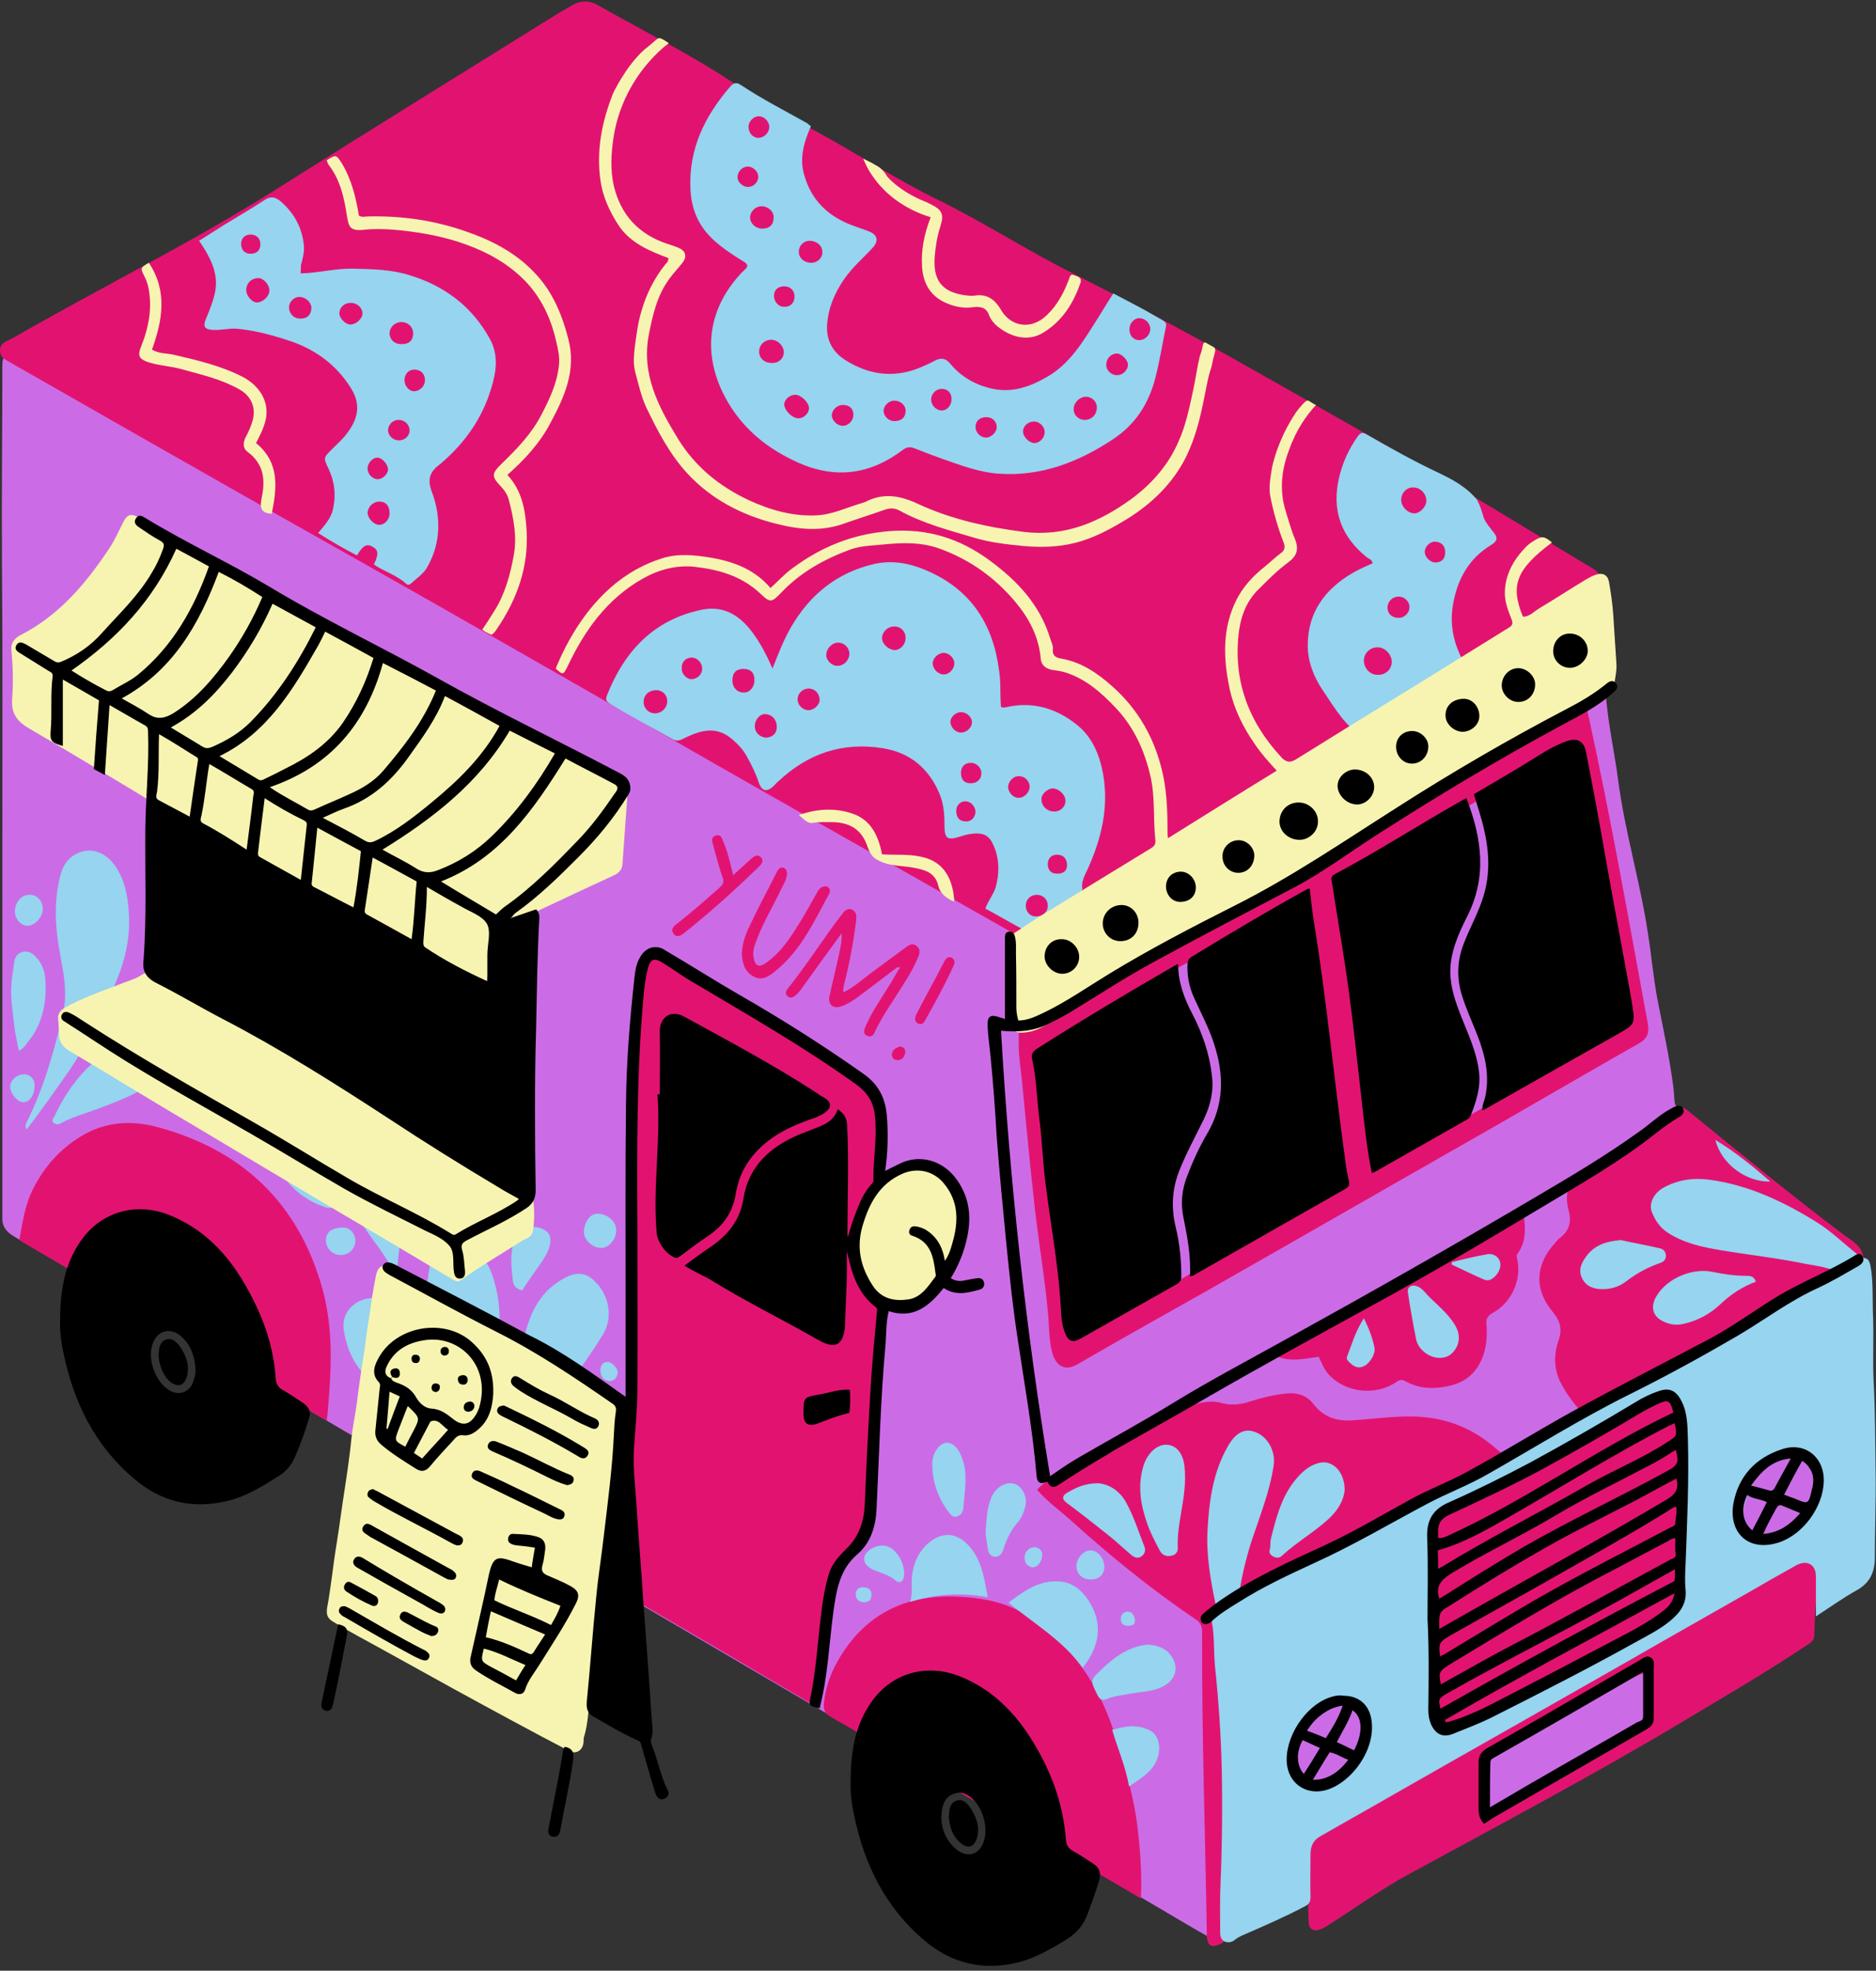
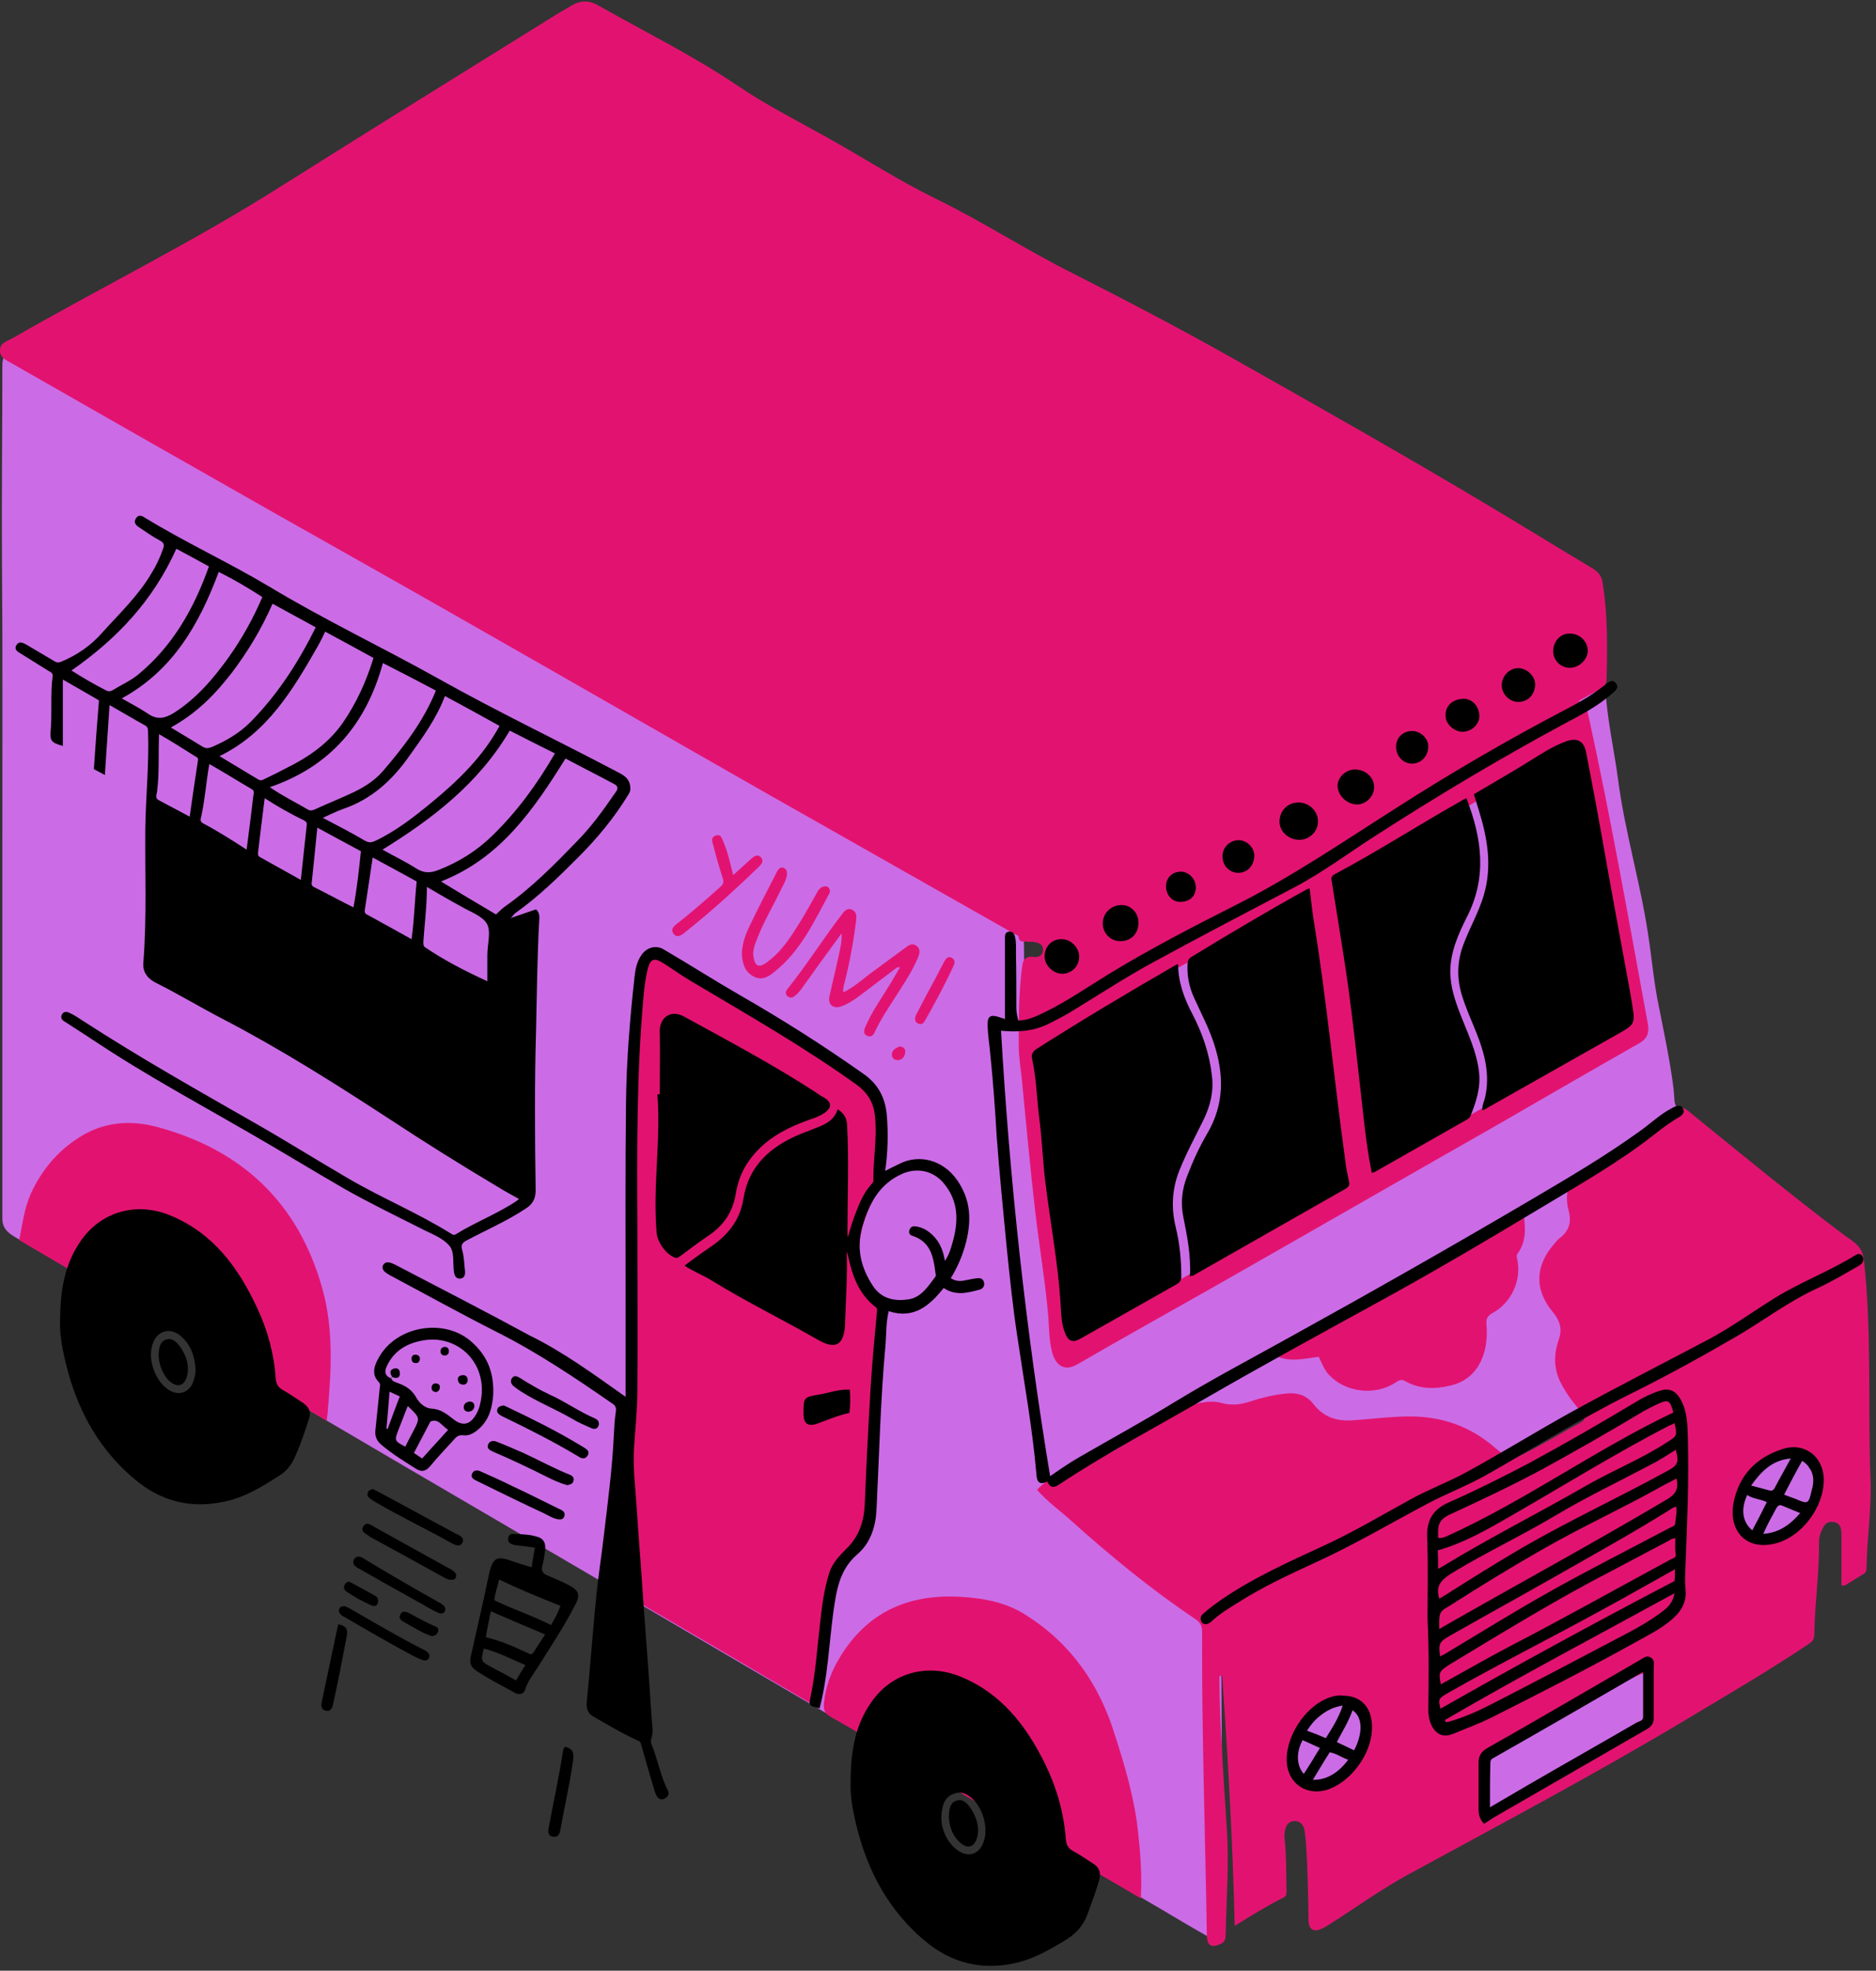
<svg xmlns="http://www.w3.org/2000/svg" fill="#000000" height="501.7" preserveAspectRatio="xMidYMid meet" version="1" viewBox="0.1 -0.4 477.7 501.7" width="477.7" zoomAndPan="magnify">
  <rect x="0.1" y="-0.4" width="477.7" height="501.7" fill="#333333" stroke="none" />
  <g id="change1_1">
    <path d="M260.9,257.3c4.6-2.3,8.9-4.4,13.2-6.4c1.9-0.9,3.8-1.9,5.9-2.6c9.9-3.4,18.7-8.9,27.6-14.2 c17.2-10.1,34.4-20.4,51.3-31c15.6-9.8,31.8-18.9,47.2-29.1c0.7-0.5,0.8-1.7,2.1-1.7c1,1.6,0.7,3.6,0.9,5.3c0.6,6.8,2.1,13.5,3,20.3 c1.7,13.2,5.6,26,7.6,39.1c1,6.3,1.5,12.6,2.8,18.8c1.3,6.6,2.7,13.1,3.6,19.8c0.2,1.4,0.3,2.9,0.4,4.3c0.1,1.2,0.7,2.1,1.9,2.5 c1.6,0.6,2.5,2.1,3.7,3.2c4.2,3.8,9.1,6.5,13.4,10.1c7.2,6.1,14.4,12.2,21.6,18.3c2.2,1.9,4.5,3.7,6.7,5.5c1.1,0.9,1,1.9-0.3,2.4 c-7.9,3.4-15.2,7.7-22.5,12.1c-7,4.3-14.3,7.9-21.4,12c-14.7,8.4-29.6,16.4-44.1,25.1c-9.3,5.5-19.1,10.4-28.7,15.6 c-9.1,4.9-17.9,10.2-26.9,15.2c-5.7,3.2-11.7,6.2-17.5,9.2c-1.1,0.5-1.4,1.2-1.4,2.4c0.2,19.5,0.2,39,0.4,58.5 c0.1,5.5,0.5,11,0.7,16.6c0,0.8,0.1,1.5,0,2.3c-0.2,2.4-1.6,3.3-3.7,2.1c-4.3-2.4-8.5-4.9-12.7-7.4c-27.1-15.8-54.2-31.7-81.2-47.5 c-24.3-14.2-48.6-28.5-72.9-42.7C116.1,380.5,91,365.8,65.8,351c-20.3-11.9-40.6-23.9-60.9-35.9c-0.7-0.4-1.4-0.8-2.1-1.3 c-1.3-1-2.1-2.1-2.1-3.9c0-31.7,0-63.4,0-95.1c0-24.3,0.1-48.6-0.1-72.9C0.5,125.4,0.7,109,0.7,92.5c0-2.7,1.4-3.5,4-2.2 c3.9,2,7.6,4.1,11.4,6.3c14,7.9,28,15.8,42,23.8c19.6,11.1,39.2,22.2,58.7,33.3c16.6,9.4,33.2,18.8,49.7,28.2 c21.9,12.4,43.9,24.9,65.8,37.3c8.9,5.1,17.8,10.1,26.8,15.2c1.3,0.7,1.8,1.5,1.7,3C260.9,243.8,260.9,250.4,260.9,257.3z M420.3,425.2c0-1.3-0.9-1.8-2-1.5c-0.6,0.1-1.2,0.5-1.7,0.7c-9.7,4.7-18.8,10.6-27.9,16.4c-3,1.9-5.9,4-9.5,4.7 c-1.2,0.3-2.5,2.8-1.8,3.6c0.7,0.8,0.7,1.7,0.7,2.6c0,2.2,0,4.4,0,6.6c0,2.7,1.1,3.4,3.6,2.5c2.4-0.9,4.5-2.3,6.6-3.7 c6.3-4,12.3-8.5,19.1-11.7c3.3-1.6,6.5-3.2,9.8-4.8c1.7-0.9,2.8-2.1,2.9-4.2c0.2-2.1,0.2-4.3,0.3-6.8 C420.3,428.4,420.3,426.8,420.3,425.2z M450.7,392.7c4.7-0.1,8-2.8,10.4-6.6c2.6-4.1,3.7-8.3,0-12.4c-0.5-0.5-0.7-1.1-0.3-1.9 c0.7-1.4-0.2-2-1.4-2.1c-2.9-0.4-5.6,0-8.1,1.7c-1.9,1.3-3.7,2.8-5.3,4.5c-2.3,2.4-3.4,5.2-3.4,7.4 C442.5,389.3,446,392.9,450.7,392.7z M346.1,434.5c-2-0.7-4.2-1.4-6.5-0.2c-4.9,2.5-8.1,6.2-9.4,11.6c-1,4.3,1.7,7.4,6.2,7.3 c1.2,0,2.4-0.3,3.4-0.9c5.2-3,7.2-7.9,8.1-13.4C347.9,437.1,347.7,435.1,346.1,434.5z" fill="#cb6ce6" />
  </g>
  <g id="change2_1">
    <path d="M402,178.1c2,0.7,2.3,2.3,2.6,3.8c5.7,26,10.3,52.2,15.1,78.3c0.4,2.3-0.1,3.8-2.2,5 c-12,6.8-24,13.8-36,20.7c-24.6,14-49.1,28.1-73.7,42.1c-11.1,6.3-22.3,12.5-33.3,18.9c-3.6,2.1-5.7,0-6.5-3.1 c-0.9-3.4-0.7-7-1.1-10.5c-0.8-8.5-2.2-16.8-3.2-25.3c-1.3-11.2-2.3-22.4-3.4-33.6c-0.3-2.9-0.8-5.9-0.8-8.8c0-6.7,0-13.4,0.9-20.1 c0.2-1.6,0.9-2.5,2.7-2.3c1.3,0.2,2.5-0.2,2.6-1.8c0-1.6-1.3-1.8-2.5-2c-0.6-0.1-1.3,0-1.9-0.1c-0.8,0-1.7,0.1-1.8-1.1 c0-0.5-0.6-0.6-1-0.8c-21.2-12-42.3-24-63.5-36c-23-13.1-45.9-26.3-68.9-39.4c-18.7-10.7-37.5-21.3-56.3-31.9 c-22.2-12.6-44.5-25.3-66.7-38c-1.3-0.8-3-1.3-3-3.3s1.8-2.3,3.2-3.1c22.6-13,46.2-24.6,68.4-38.7c23-14.5,46.1-28.8,69.1-43.1 c1.5-1,3.1-1.8,4.7-2.8c2.2-1.4,4.5-1.5,6.8-0.2c11.8,6.7,24,12.7,35.3,20.3c7.5,5.1,15.6,9.2,23.5,13.6 c9.1,5.1,17.9,10.8,27.3,15.4c11.9,5.8,23.1,13.1,34.9,19c13.6,6.9,27.2,14,40.5,21.5c22,12.4,43.9,24.8,65.5,37.7 c8.9,5.3,17.6,10.7,26.5,16c1.4,0.9,2.2,2,2.4,3.6c1.3,8.1,1.2,16.3,1,24.5c0,1.4-0.9,2.2-2,2.8C405.5,176.1,403.9,177,402,178.1z M311.6,241.1c-0.6-1.2-1.4-1.4-2.4-0.6c-3.8,2.8-8.1,4.8-12.1,7.2c-0.5,0.3-1.2,0.6-1.5,1.1c-1.1,1.9-2.8,3.2-4.6,4.2 c-8.1,4.7-16.2,9.4-24.4,14c-1.8,1-2.4,1.8-2,4c1.8,11.7,2.8,23.5,4.2,35.2c1.2,10.2,3.1,20.4,3.7,30.7c0.1,1.3,0,2.7,0.5,4.2 c23.3-13.3,46.4-26.4,69.2-39.4c-2.5-12.3-3.8-24.4-4.9-36.5c-1.1-12.2-2.1-24.4-4-36.8C326,232.7,318.9,236.8,311.6,241.1z M399.5,190.1c-0.8,0-1.3,0.5-1.8,0.8c-7,4-13.9,8.1-20.8,12.2c-11.7,6.8-23.5,13.7-35.2,20.5c-0.7,0.4-1.2,0.8-1,1.9 c2.7,13.2,5.6,26.3,7.4,39.6c1.1,7.7,2.9,15.3,3.4,23.1c0.2,2.7,0.1,5.4-0.3,8.4c1-0.5,1.7-0.9,2.4-1.3 c19.7-11.2,39.4-22.3,59.1-33.4c1.4-0.8,1.8-1.6,1.5-3.1c-3.6-18.3-6.9-36.6-10.1-54.9c-0.3-1.6-0.1-3.4-2-4.3 c-0.4-0.2-0.6-1-0.7-1.5C401.1,195.3,399.3,193,399.5,190.1z M396.6,181.4c-16.5,9.8-33,19.7-49.7,29.6 C352.3,209.3,394.7,184.4,396.6,181.4z M469,403.2c0-4.3,0-8.6,0-12.9c0-1.5-0.2-2.9-1.9-3.2c-1.8-0.4-2.6,0.8-3.2,2.3 c-0.4,0.8-0.6,1.7-0.6,2.6c0.1,7.9-1.1,15.8-1.2,23.7c0,1.2-0.5,1.8-1.4,2.4c-10.3,6.9-21.1,13.2-31.8,19.6 c-22.9,13.7-46.5,26.2-70,39c-7.2,3.9-13.9,8.8-20.9,13.2c-0.5,0.3-1,0.6-1.5,0.8c-2,0.8-3.1,0.1-3.2-2.1 c-0.1-6.8-0.2-13.6-0.7-20.4c-0.1-1-0.2-2-0.4-3c-0.3-1.2-1.2-2-2.4-2c-1.3,0-2.1,0.8-2.4,2c-0.2,0.8-0.3,1.6-0.2,2.4 c0.5,4.5,0.4,8.9,0.5,13.4c0,0.7,0,1.3-0.8,1.7c-4.2,2.1-8.1,4.5-12.4,7.2c-0.5-21.5-1.7-42.6-3.2-63.8c-0.7,0.1-0.7,0.4-0.7,0.7 c0.1,12.8,1.1,25.6,1.9,38.4c0.6,8.9-0.1,17.9-0.3,26.8c0,1-0.1,2-1.3,2.5c-2.5,1.1-3.5,0.4-3.5-2.5c-0.4-25.7-1.3-51.3-1.2-77 c0-1.5-0.5-2.4-1.7-3.2c-11.3-7.6-21.8-16.2-31.9-25.3c-2.8-2.5-5.9-4.7-8.4-7.6c0.8-1,1.8-1.7,2.7-2.4c0.6,0.4,0.8,1.2,1.4,1.3 c4.1-2.6,7.9-5.5,12.5-7.4c4.1-1.7,7.5-4.5,11-7.1c4.3-3.2,8.9-5.7,14.2-6.6c1.6-0.3,3.3-0.4,4.9,0c2.7,0.8,5.2,0.5,7.8-0.4 c2.8-0.9,5.7-1.6,8.6-1.9c2.9-0.4,5.5,0.3,7.3,2.7c2.5,3.2,5.7,4.3,9.6,4.1c5-0.3,9.9-1,14.9-1c8.2,0,15.3,2.5,21.5,7.8 c2.5,2.1,2.6,2,3.4,3.7c5.6-2.5,10.8-5.6,16.1-8.6c4.1-2.3,4.6-1.7,1.1-5.9c-1.5-1.8-2.8-3.8-3.9-6c-1.6-3.5-1.5-7-0.3-10.5 c1-2.8,0.3-4.9-1.5-7.1c-4.8-5.7-4.5-12,0.6-17.6c0.4-0.5,0.8-1,1.3-1.3c2.4-1.9,2.9-4.2,2.1-7.1c-0.3-1-0.4-2.1-0.4-3.2 c0.1-2.6,0.8-4.7,3.4-6.2c7.8-4.5,15.5-9.3,23-14.4c0.3-0.2,0.6-0.4,0.9-0.7c2.1-1.9,2.1-1.9,4.3-0.1c12.9,10.5,25.8,21.1,39.1,31.1 c0.8,0.6,1.8,1.2,2.6,1.9c1.3,1.1,2,2.2,2.3,4.2c2.1,18.7,1,37.4,1.7,56.1c0.3,7.5-0.9,14.9-1,22.4c0,0.6-0.1,1.1-0.6,1.5 c-1.6,1-3.3,2-4.9,3C469.5,403.3,469.2,403.2,469,403.2z M378,452.7c-0.2,1.8,0.2,4.1,0.4,6.4c0.1,1.4,0.9,1.9,2.2,1.4 c0.9-0.4,1.8-0.7,2.5-1.2c3.1-2.3,6.7-3.6,10.2-5.1c1-0.4,1.9-1,2.8-1.5c6.7-3.5,12.8-7.9,19-12.2c0.7-0.5,1.4-1.4,2.3-0.2 c0.3,0.4,1.2,0.2,1.2-0.4c-0.1-1,0.7-1.7,1-2.5c1.2-3.1,0.7-6.3,0.5-9.5c-0.2-2.5-0.8-2.8-3.1-1.7c-6.5,3-12.7,6.4-19.1,9.6 c-5.3,2.7-10.1,6.5-15.6,8.6c-3.7,1.4-4.6,3.5-4.2,6.9C378,451.5,378,451.8,378,452.7z M450,391.6c1.2,0.1,2.4-0.3,3.6-0.9 c4.7-2.4,7.7-6.5,9.2-11.4c1.9-6.1-2-10.4-8.3-9.6c-1.4,0.2-2.6,0.7-3.8,1.4c-4.4,2.5-6.7,6.5-8,11.1 C441.1,387.7,444.1,391.6,450,391.6z M345.9,435.5c0.9-2.4-0.2-3.6-2.8-3.3c-5.6,0.7-11.9,6.5-12.5,12.1c-0.6,5.2,1.2,9,6.4,9.4 c2.5,0.2,4.7-0.6,6.5-2.4c2.4-2.2,3.6-5.1,4.4-8.2C348.5,440.2,348.1,437.6,345.9,435.5z M210.7,409.5c1.1-6.8,2.8-13.1,8.7-17.5 c1.9-1.4,2.6-3.7,2.7-6.2c0.1-3.5,0.2-7,0.4-10.6c1-14.2,2.4-28.3,1.7-42.6c-0.1-1.3-0.3-2.4-1.2-3.4c-2.1-2.5-3.7-5.3-4-8.6 c-0.6-5.9,1.1-11.3,3.9-16.4c0.5-0.8,1-1.6,1-2.6c-0.2-5.7,0.6-11.3,0.4-17c-0.1-3.2-0.7-6.4-3.4-8.7c-2.5-2.1-4.8-4.2-7.5-6 c-14.9-9.6-29.8-19.2-45.2-28c-1.6-0.9-3-0.6-4.3,0.5c-1,0.9-1.5,2.1-1.8,3.4c-0.5,2.6-0.3,5.3-0.4,7.9c-0.5,10.5-1.2,21-1.3,31.5 c-0.4,26.4-0.2,52.8-0.7,79.2c-0.3,13.1-0.3,26.3-0.9,39.4c-0.1,1.2,0.5,1.7,1.3,2.2c15.4,9,30.8,18,46.2,27.1 c0.4,0.2,0.8,0.7,1.5,0.5C208.4,425.7,209.3,417.6,210.7,409.5z M289.9,466c-0.9-8.5-3.3-16.6-5.9-24.7c-4-12.9-11.1-23.2-22.6-30.5 c-4.8-3.1-10.1-4.2-15.5-4.6c-12.5-1-23.2,2.5-30.7,13.4c-2.7,3.9-4.6,8.1-5.2,12.8c-0.2,1.6-0.4,3.1,1.5,4.2 c6.9,3.9,13.8,8,20.7,12.1c16.1,9.4,32.2,18.9,48.3,28.3c3.3,1.9,6.6,3.8,10.1,5.9C290.9,476.9,290.5,471.5,289.9,466z M83.3,361.3 c0.1-1.3,0.3-2.1,0.3-2.9c0.9-10.3,1.4-20.6-1.4-30.7c-6.1-21.9-20.5-35.4-42.1-41.2c-6.4-1.7-12.9-1.4-18.9,2.1s-10.4,8.6-13.3,15 c-1.6,3.7-2.1,7.6-2.9,11.7C31.1,330.6,57.1,345.9,83.3,361.3z M338.5,349.6c4.2,4.5,11.7,5.4,16.9,2c0.8-0.5,1.4-1,2.5-0.4 c3.7,2.1,7.7,2.1,11.7,1.1c4.4-1.1,7.1-4,8.4-8.3c0.7-2.4,0.8-4.8,0.6-7.3c-0.1-1.4,0.3-2.1,1.5-2.8c4.9-2.6,7.6-8.6,6.3-13.9 c-0.1-0.4-0.2-0.8,0.1-1.2c2.7-3.7,1.9-7.7,1.3-12.1c-21.4,12.7-43.3,24-64.3,37.2c3.9,2.8,8.1,1.7,12.4,1.1 C336.7,346.7,337.3,348.3,338.5,349.6z M229.1,245.8c0.2,0.2,0.1,0.4-0.1,0.5c-0.7,1.2-1.4,2.4-2.1,3.6c-2.2,3.6-4.7,7.1-6.4,11 c-0.4,0.9-0.7,1.9,0.4,2.4c1.2,0.5,1.7-0.3,2.1-1.3c1.3-2.7,2.9-5.2,4.6-7.8c2.2-3.5,4.6-6.9,6.2-10.7c0.5-1.1,0.8-2.2-0.3-3.1 c-1.1-0.8-2-0.2-2.9,0.5c-3,2.2-6.1,4.5-9.1,6.7c-2.1,1.6-4.1,3.4-6.6,4.6c-0.2-0.7,0-1.3,0.1-1.8c1.4-5.4,2.4-10.9,3.1-16.4 c0.1-1.1,0.2-2.2-1-2.8c-1-0.5-1.8,0.1-2.4,0.9c-4.9,6.3-9.1,13.1-14.1,19.3c-0.4,0.5-0.6,1.1-0.1,1.7c0.6,0.6,1.3,0.6,1.9,0.1 c0.6-0.4,1.1-1,1.6-1.6c1.6-2.2,3.2-4.5,4.8-6.7c1.8-2.5,3.6-4.9,5.6-7.7c0.1,2.1-0.3,3.6-0.6,5.1c-0.8,3.7-1.7,7.3-2.5,11 c-0.4,2.1,1,3.2,3,2.5c1.5-0.5,2.9-1.4,4.3-2.4c3.3-2.5,6.6-5,9.9-7.5C228.8,245.9,229,245.8,229.1,245.8z M192,248.2 c2,1.1,3.8,0.1,5.3-1.2c6.7-5.3,10.1-12.8,14-20c0.2-0.4,0.2-1-0.2-1.4c-0.5-0.5-1-0.4-1.6-0.2c-0.7,0.3-1.1,0.9-1.4,1.5 c-1.3,2.3-2.6,4.7-4,7c-2.5,4-4.9,8-8.9,10.8c-1.8,1.3-2.8,0.9-3.2-1.3c-0.4-1.8,0.4-3.5,1-5.1c1.7-4.3,4.1-8.3,6.1-12.5 c0.6-1.2,1.3-2.3,1.4-3.7c0-0.7-0.2-1.4-1-1.6c-0.7-0.2-1.1,0.3-1.5,0.9c-2.3,4.6-4.8,9.2-7,13.9c-1.1,2.2-1.9,4.6-2,7 C189.1,245.1,189.9,247.1,192,248.2z M184.3,213.9c-0.4-0.9-0.6-2-1.9-1.6c-1.3,0.4-1,1.5-0.7,2.4c0.7,2.8,1.5,5.6,2.4,8.3 c0.4,1.2,0.2,1.7-0.7,2.5c-3.6,3.2-7.2,6.4-11.1,9.4c-0.8,0.6-1.4,1.4-0.7,2.4s1.7,0.6,2.5,0c6.7-5.3,13-11,19.2-17 c0.7-0.7,1.4-1.5,0.6-2.4c-0.9-1-1.8-0.3-2.6,0.4c-1.4,1.3-2.9,2.6-4.5,4.1C186,219.2,185.4,216.5,184.3,213.9z M235.6,259.5 c2.6-4.6,5.1-9.2,7.3-14c0.4-0.8,0.4-1.6-0.5-2.1c-0.9-0.4-1.4,0.2-1.8,0.9c-0.7,1.3-1.4,2.6-2.1,4c-1.7,3.1-3.4,6.3-5,9.4 c-0.8,1.4-0.3,2.5,0.9,2.6C234.9,260.4,235.3,260,235.6,259.5z M227.2,268.1c0,0.9,0.7,1.4,1.5,1.4c1.2-0.1,1.8-0.9,1.9-2 c0.1-0.8-0.4-1.4-1.4-1.5C228.2,266.4,227.2,266.9,227.2,268.1z" fill="#e21370" />
  </g>
  <g id="change3_1">
-     <path d="M315,407.5c2.1-1.3,3.8-2.4,5.6-3.6c10.8-7,22.4-12.7,34.1-18.1c10.7-5,21.3-9.9,31.5-15.8 c14-8.2,28.2-16.3,42.3-24.3c12.6-7.2,25.5-14.1,37.8-22c0.2-0.1,0.4-0.3,0.9-0.6c-2.4-1-4.8-1.3-7.1-1.7 c-7.2-1.5-14.5-2.3-21.7-3.5c-4.8-0.8-9.6-1.8-13.8-4.6c-1.9-1.3-3.1-3.1-3.9-5.2s0.5-4.7,2.9-6.1c3.6-2,7.5-2.6,11.5-2.1 c10.2,1.3,19.4,5.7,28,11.1c3.3,2.1,6.2,4.9,9.3,7.4c0.8,0.6,1.5,1.3,2.6,1.5c1,0.2,1.2,1.1,1.4,2c0.7,3.8,0.5,7.8,0.6,11.6 c0.3,6-0.1,12,0.2,17.9c0.4,7.7,0.4,15.4,0.5,23.2c0.1,7.2-0.2,14.3-0.2,21.5c0,3.7-1.2,6.5-4.7,8.4c-3.4,1.9-6.6,4.2-10.3,6.6 c0-3.4,0-6.3,0-9.2c0-0.7,0-1.4-0.1-2.1c-0.6-2.3-2.6-3-5.1-1.6c-4.1,2.3-8.2,4.6-12.3,7c-9.8,5.6-19.6,11.1-29.3,16.7 c-10.4,5.9-20.7,11.8-31.1,17.7c-9.7,5.5-19.4,11-29.2,16.6c-6.4,3.7-12.9,7.3-19.3,11c-1.7,1-2.3,2.6-2.3,4.5c0,3.6-0.1,7.3,0,10.9 c0,1.2-0.4,1.8-1.4,2.3c-5.1,2.7-10.4,5-15.7,7.3c-0.7,0.3-1.5,0.7-2.1,1.2c-0.8,0.7-1.8,0.8-2.6,0.5c-1-0.4-1.2-1.4-1.2-2.4 c0-4.2-0.1-8.4,0.1-12.6c0.4-9.7,0.5-19.4,0.3-29c-0.2-8.6-0.8-17.3-1.7-25.9c-0.4-3.8-0.1-7.6-0.8-11.4c-0.1-0.3,0.1-0.9,0.3-1 c1.4-1.1,0.9-2.3,0.6-3.7c-1.3-6.3-2.4-12.6-2-19c0.4-7.3,1.4-14.5,5.1-21c2-3.6,4.4-4.8,7.1-3.7c3.2,1.2,5.2,5,4.6,8.6 c-1,6.6-3.5,12.8-5.6,19.1c-1.5,4.7-2.6,9.4-3.3,14.3C314.9,406.3,315,406.7,315,407.5z M427.8,379C427.8,379,427.9,379,427.8,379 c0-7,0.1-14.1,0-21.1c0-3.8-2.8-5.5-6.1-3.5c-4.5,2.6-8.9,5.5-13.5,7.9c-14,7.2-27.4,15.5-41.4,22.5c-1.3,0.6-2.1,1.6-2.1,3.1 c-0.1,2.9-0.2,5.8-0.3,8.7c-0.2,7.7,0.4,15.4,0.3,23.2c0,5.5,0,11.1,0,16.6c0,3.6,2.6,5.1,5.7,3.4c1.6-0.9,3.2-1.8,4.8-2.6 c16.6-8.4,32.5-17.8,48.7-26.8c3.3-1.8,4.6-4.2,4-7.9c-0.2-1.6-0.3-3.1-0.3-4.7C427.8,391.5,427.8,385.2,427.8,379z M450.8,390.9 c1.6,0.1,3.3-0.4,4.9-1.2c4.7-2.6,7-6.8,7.5-11.9c0.3-2.5-0.5-5.3-3-6.4c-2.5-1.2-5.4-2.3-8.1-0.3c-4.1,3.1-6.9,7.1-7.9,12.2 C443.1,388,445.7,390.9,450.8,390.9z M328.9,447.3c-0.4,6.3,4.9,8.4,9.6,6.3c5.4-2.5,9.5-10.4,8.5-16.4c-0.2-1.2-0.7-2.4-1.8-2.9 c-2.3-1-4.6-1.7-7-0.3c-1.2,0.7-2.3,1.5-3.4,2.4C331.1,439.2,328.7,442.7,328.9,447.3z M255,179.6c0.6,0.2,1.1,0.1,1.5,0 c6.7-1.5,12.7,0.4,17.8,4.5c3.9,3.1,5.8,7.6,6.7,12.6c1.5,8.6-0.5,16.6-4,24.3c-0.7,1.5-1.6,3-1.3,4.8c0,0.3-0.1,0.7-0.3,0.8 c-3.2,1.9-4.6,5.4-7.1,8c-3.6,3.7-3.5,3.8-8.1,1.4c-3-1.6-6-3.4-9.2-5.1c0.7-1.9,2-3.5,2.6-5.3c1-3.5,1-7-0.3-10.3 c-1.2-3-2.6-4-6.6-3.3c-0.7,0.1-1.5,0.4-2.2,0.6c-3.2,1-3.9,0.5-3.9-2.9c0-2.8-0.2-5.5-1.3-8.1c-2.7-6.4-7.5-10.4-14.3-11.5 c-10.3-1.7-19.2,1.3-26.8,8.5c-0.4,0.3-0.7,0.7-1.1,1.1c-1.7,1.6-3,1.4-3.8-0.9c-0.7-2.2-1.7-4.2-2.8-6.2c-1-2-2.5-3.6-4.2-5 c-4.1-3.4-8.3-1.9-12.3,0.1c-1,0.5-1.7,0.6-2.6,0.1c-5.3-3-10.7-5.8-15.9-9c-1-0.6-1.3-1.1-0.8-2.3c4.5-11.3,12-19.2,24.2-21.7 c5.5-1.1,9.6,1.5,12.8,5.8c2,2.7,3.6,5.7,5.1,9.2c1.5-3.8,2.8-7.2,4.7-10.5c4.8-8.3,11.7-13.9,21.1-16.1c4.7-1.1,9.3-0.2,13.6,1.7 c11.1,4.8,16.8,13.6,18.3,25.4C255,173.3,254.7,176.4,255,179.6z M166.9,181.2c1.7,0,3.1-1.4,3.1-3.1c0-1.6-1.2-2.8-2.8-2.8 c-1.8,0-3.2,1.2-3.2,2.9C163.9,179.8,165.2,181.2,166.9,181.2z M230.7,162c0-1.7-1.3-3-3-2.9c-1.6,0-3,1.4-3,3c0,1.5,1.8,3,3.3,3 C229.5,165,230.7,163.6,230.7,162z M186.6,172.9c0,1.7,1.2,3,2.8,3c1.5,0.1,2.7-1.2,2.8-2.9c0.1-2.1-0.9-3.1-2.8-3.1 S186.6,170.9,186.6,172.9z M268.6,206.2c1.6,0,2.9-1.3,2.8-2.9c-0.1-1.5-1.8-3-3.3-3c-1.3,0.1-2.9,1.5-2.8,2.8 C265.3,204.8,266.7,206.2,268.6,206.2z M216.4,166.1c0-1.6-1.3-2.9-2.9-2.9c-1.5,0-3,1.5-3,3.1c-0.1,1.4,1.5,2.9,2.9,2.8 C215,169.1,216.3,167.7,216.4,166.1z M197.9,184.7c0-1.9-1.2-3.2-2.9-3.3c-1.4-0.1-2.7,1.4-2.7,3.1c0,1.6,1.3,2.8,2.9,2.9 C196.8,187.3,197.9,186.3,197.9,184.7z M266.9,230.1c0-1.5-1.2-2.7-2.8-2.7c-1.6,0-2.8,1.2-2.8,2.8s1.2,2.8,2.7,2.7 C265.7,232.9,267,231.6,266.9,230.1z M203.2,177.6c0,1.5,1.3,2.8,2.8,2.8c1.3,0,2.8-1.3,2.8-2.6c0-1.7-1.3-3-3-2.9 C204.4,175,203.2,176.2,203.2,177.6z M259.6,202.7c1.4,0,2.7-1.5,2.7-2.9c-0.1-1.5-1.4-2.7-2.9-2.6c-1.3,0-2.6,1.4-2.6,2.8 C256.9,201.5,258.2,202.8,259.6,202.7z M237.6,168.5c0,1.4,1.4,2.8,2.8,2.8c1.5,0,2.8-1.5,2.7-3c-0.1-1.3-1.4-2.5-2.8-2.5 C238.9,165.9,237.6,167.2,237.6,168.5z M176.2,167c-1.6,0.1-2.6,1.1-2.5,2.9c0,1.4,1.4,2.7,2.6,2.6c1.5-0.1,2.6-1.3,2.6-2.7 C178.9,168.3,177.6,167,176.2,167z M250,196.4c0-1.4-1.3-2.6-2.7-2.6c-1.6,0-2.6,1.1-2.5,2.8c0.1,1.6,0.9,2.4,2.5,2.4 C248.9,199,250,198,250,196.4z M244.8,186.1c1.4,0,2.7-1.2,2.8-2.5s-1.2-2.6-2.6-2.7c-1.4-0.1-2.8,1.1-2.9,2.4 C242.1,184.7,243.4,186.1,244.8,186.1z M248.5,206.3c0-1.3-1.1-2.6-2.4-2.7c-1.4-0.1-2.5,1-2.5,2.4c0,1.5,0.6,2.6,2.2,2.7 C247.3,208.9,248.4,207.8,248.5,206.3z M271.8,220.2c0.1-1.9-0.8-2.9-2.3-3c-1.6-0.1-2.5,0.8-2.6,2.3c0,1.6,0.8,2.5,2.3,2.5 C270.8,222.1,271.7,221.3,271.8,220.2z M206.6,31.7c-1.8,4.1-3,8.2-1.7,12.5c1.8,6.4,6.1,10.5,12.3,12.8c1.3,0.5,2.6,0.9,3.9,1.4 c2.5,0.9,2.9,2.5,1.1,4.4c-2.4,2.6-5.1,4.9-7.1,7.8c-2.5,3.6-4.1,7.4-4.4,11.8c-0.2,3.9,1.5,6.9,4.7,8.9c5.9,3.7,12.1,4.6,18.7,2 c1.4-0.6,2.8-1.2,4.1-1.9c1.5-0.8,2.7-0.6,3.8,0.7c2.6,3.2,6.1,5.3,10.1,6.3c5.3,1.4,10.1-0.2,14.7-2.9c5.7-3.3,9-8.8,12.4-14.2 c1.5-2.3,2.8-4.6,4.4-7c2.8,1.5,5.6,2.9,8.3,4.4c1.4,0.8,2.8,1.6,4.2,2.4c0.6,0.4,1.1,0.7,0.9,1.6c-0.9,4.4-1.6,8.8-2.7,13.1 c-1.7,6.6-5.1,11.9-10.9,15.7c-8.8,5.8-18.2,9.4-28.8,8.7c-5-0.3-9.7-2.1-14.3-3.7c-2.5-0.9-4.9-1.8-7.4-2.8c-1.1-0.4-2-0.3-3,0.5 c-8.2,6.2-17,7.4-26.5,3.2c-7.6-3.4-13.8-8.3-18-15.5c-6.4-11-5.7-22.8,3.2-32.5c0.3-0.4,0.7-0.7,1.1-1.1c1.1-1,0.8-1.5-0.4-2.2 c-2.6-1.6-5.2-3.3-7.5-5.4c-3.9-3.6-5.7-7.9-5.9-13.2c-0.4-10.1,3.7-18.4,10.1-25.8c0.8-0.9,1.5-1.3,2.7-0.5 c5.4,3.6,11.3,6.6,17,9.8C206,31.3,206.2,31.5,206.6,31.7z M199.7,89.2c-0.1-1.7-1.7-3.2-3.4-3.1s-2.9,1.4-2.9,3 c0,1.8,1.5,3,3.4,2.9C198.5,92,199.7,90.8,199.7,89.2z M203.4,106.1c1.4,0,2.7-1.3,2.7-2.6c0-1.4-2-3.4-3.5-3.4 c-1.4,0-2.8,1.2-2.8,2.5C199.9,104.2,201.9,106.1,203.4,106.1z M279.4,103.3c0-1.5-1.3-2.7-2.8-2.7c-1.6,0-3.2,1.6-3.1,3.2 c0,1.6,1.4,2.8,3,2.7C278.2,106.4,279.4,105.1,279.4,103.3z M206.7,66.5c1.6,0,2.9-1.3,2.8-2.8c0-1.6-1.5-2.8-3.2-2.8 c-1.6,0-2.8,1.2-2.8,2.9C203.6,65.4,204.9,66.5,206.7,66.5z M194.2,57.8c1.9,0,2.9-1,2.9-2.9c0-1.5-1.3-2.7-3-2.8 c-1.6,0-2.9,1.2-3,2.8C191.1,56.5,192.5,57.8,194.2,57.8z M263.5,106.9c-1.6,0-2.9,1.1-2.9,2.6c0,1.3,1.6,2.9,2.9,2.9 s2.6-1.3,2.6-2.7C266.2,108.3,264.9,107,263.5,106.9z M284.6,95.1c1.5,0,2.8-1.4,2.7-2.8c-0.1-1.2-1.7-2.7-2.8-2.7 c-1.5,0-2.7,1.3-2.7,2.8C281.7,93.8,283.1,95.2,284.6,95.1z M293,83.3c0-1.4-1.3-2.7-2.8-2.7c-1.3,0-2.5,1.3-2.5,2.8 c0,1.7,1,2.8,2.6,2.8C291.8,86.1,293,84.8,293,83.3z M230.7,104.2c0-1.5-1.3-2.6-2.9-2.6c-1.4,0-2.7,1.3-2.7,2.6 c0,1.4,1.4,2.7,2.8,2.6C229.7,106.8,230.7,105.8,230.7,104.2z M242.4,101.2c0-1.6-1-2.6-2.5-2.6s-2.7,1.3-2.7,2.7 c0,1.5,1.3,2.8,2.7,2.8C241.3,104.1,242.4,102.8,242.4,101.2z M196,32c0-1.5-1.3-2.8-2.7-2.8c-1.3,0-2.6,1.3-2.6,2.7 c0,1.5,1.1,2.8,2.5,2.8C194.6,34.7,195.9,33.5,196,32z M214.7,108c1.5,0,2.8-1.4,2.7-3s-1.2-2.3-2.7-2.3s-2.8,1.3-2.8,2.7 C212,106.7,213.3,108,214.7,108z M202.4,75.3c0.1-1.6-0.9-2.7-2.4-2.8c-1.6-0.1-2.8,0.8-2.8,2.3c-0.1,1.5,1.1,2.9,2.5,2.9 C201.2,77.8,202.3,76.9,202.4,75.3z M251.3,105.8c-1.7,0-2.7,0.9-2.8,2.4c0,1.5,1.2,2.8,2.7,2.8c1.3,0,2.7-1.4,2.7-2.6 C254,107,252.8,105.8,251.3,105.8z M193.2,44.7c0-1.4-1.2-2.6-2.6-2.7c-1.4,0-2.6,1.1-2.7,2.6c-0.1,1.3,1.3,2.6,2.7,2.6 C191.9,47.2,193.1,46.1,193.2,44.7z M76.7,69.2c4.5-0.1,8.8-1.3,13.3-1.2c4.8,0.1,9.6,0.2,14.2,1.6c9,2.7,16,7.9,20.6,16.2 c2.3,4.1,1.7,8.4,0.4,12.6c-2.2,7.5-6.6,13.8-12.5,18.9c-0.2,0.2-0.4,0.4-0.6,0.5c-2.5,1.9-3.3,3.7-2,7.1c2.3,6.2,2.3,12.8-1.1,18.9 c-1,1.9-2.8,3-4.3,4.4c-0.4,0.3-0.8,0.4-1.2,0c-2.4-2.2-5.6-3.1-8.2-4.9c1.3-2.7,1.2-3.7-0.5-4.6c-1.4-0.7-2.3-0.2-3.8,2.3 c-3.3-1.7-6.6-3.6-9.9-5.7c1.6-1.9,3.3-3.7,3.8-6.1c0.8-3.6,0.4-7.1-1.2-10.4c-1.3-2.7-1.2-2.7,0.9-4.8c1.4-1.4,2.9-2.7,4.1-4.4 c2.9-4,3.2-7.5,0.5-11.6c-3.5-5.4-8.4-9.1-14.4-11.3c-4.6-1.6-9.3-2.9-14.2-3.4c-2.1-0.2-4.1,0.4-6.2,0.3c-2.1-0.1-2.7-0.8-1.9-2.7 c0.8-2,1.7-4.1,2.2-6.2c1.2-4.6-0.5-8.5-2.9-12.3c-0.3-0.4-0.5-0.8-1-1.5c2.1-1.3,4.2-2.7,6.3-4c3.5-2.1,7-4.2,10.4-6.4 c1.5-1,2.6-0.8,4,0.3c3.6,3.1,5.6,6.9,6,11.5c0.1,1.7-0.4,3.4-0.8,5C76.8,67.9,76.6,68.5,76.7,69.2c-0.1,0-0.1,0.1-0.2,0.1 C76.6,69.3,76.6,69.2,76.7,69.2z M68.7,73.5c0-1.4-1.5-3.1-2.8-3.1c-1.8,0-3.1,1.3-3.1,3.1c0,1.4,1.5,3.1,2.7,3.1 C67,76.6,68.7,75.1,68.7,73.5z M102.2,87.2c1.9,0.1,3-0.8,3.1-2.5s-1.1-3-2.8-3.1c-1.7-0.1-3.1,1.1-3.2,2.8 C99.3,86,100.5,87.2,102.2,87.2z M99.3,130.3c0-1.9-0.9-3-2.6-3c-1.6,0-2.9,1.3-3,2.8c0,1.4,1.5,3,2.8,3.1 C98,133.3,99.3,131.9,99.3,130.3z M76.3,75.2c-1.4,0-2.6,1.3-2.6,2.6c0,1.7,1.3,3,3,2.9c1.8,0,2.7-1.1,2.7-2.9 C79.2,76.4,77.9,75.2,76.3,75.2z M86.5,79.3c0,1.3,1.6,3,2.9,2.9c1.4,0,3-1.5,3-2.8c0-1.4-1.3-2.7-3-2.7 C87.8,76.7,86.6,77.8,86.5,79.3z M103.1,96.4c0,1.5,1.2,2.8,2.4,2.8c1.5,0,2.9-1.3,2.8-3c-0.1-1.5-1-2.4-2.5-2.5 C104.2,93.6,103.1,94.8,103.1,96.4z M104.4,109.2c0-1.4-1.1-2.6-2.6-2.7c-1.6-0.1-2.8,1.1-2.9,2.6c0,1.3,1.2,2.6,2.7,2.6 C103.1,111.8,104.4,110.6,104.4,109.2z M96.2,116.1c-1.2,0-2.4,1.3-2.5,2.6c-0.1,1.5,1.2,2.9,2.6,2.9c1.2,0,2.6-1.3,2.6-2.5 C98.9,117.8,97.4,116.1,96.2,116.1z M66.4,61.8c0-1.5-0.9-2.4-2.4-2.5c-1.5,0-2.5,0.9-2.5,2.4s0.9,2.5,2.4,2.5 C65.5,64.2,66.4,63.3,66.4,61.8z M349.4,185.2c0.7,0.4,1.5,0.7,2.1,1.2c0.5,0.3,0.8,0.9,0.6,1.5c-0.2,0.6-0.8,1-1.5,0.9 c-1-0.1-1.9-0.6-2.8-1.1c-5-2.9-7.8-7.8-10.9-12.4c-2.3-3.4-3.8-7.3-3.8-11.4c0-8.3,4.3-14.2,11.2-18.3c1.7-1,3.5-1.8,5.3-2.6 c-0.1-0.9-0.8-1.1-1.3-1.4c-6.7-5.3-9.2-12.1-7.2-20.5c0.9-3.8,2.5-7.3,4.8-10.5c0.7-0.9,1.2-1,2.2-0.4c6.1,3.5,12.2,6.9,18.6,9.9 c0.4,0.2,1.2,0.6,2.2,1.1c3.8,2,5.6,3.8,6.2,4.4c0.5,0.5,0.8,0.9,1.1,1.2c0.1,0.2,0.3,0.7,0.7,1.5c0.9,2.3,0.8,3.1,1.7,4.4 c0.2,0.3,0.5,0.7,0.5,0.7c0.3,0.4,0.6,0.8,1.3,1.7c1.2,1.4,1,2.3-0.7,3.3c-5.4,3.3-8.3,8.3-9.5,14.5c-1.1,5.5,0,10.6,2.7,15.4 c1.3,2.3,1,3.1-1.3,4.4c-2.3,1.2-4.6,2.3-6.9,3.4c-4.4,2.1-10.1,3.7-14.2,8.2C349.9,184.6,349.6,185,349.4,185.2z M347.4,167.7 c0,2.1,1.6,3.8,3.7,3.7c1.9,0,3.4-1.5,3.4-3.3c0-1.9-1.8-3.8-3.7-3.7C349,164.4,347.4,165.9,347.4,167.7z M356.9,126.8 c0,1.8,1.6,3.4,3.3,3.5c1.5,0,3.1-1.7,3.1-3.2c0-1.8-1.5-3.4-3.3-3.4C358.3,123.6,356.9,125.1,356.9,126.8z M359,154.2 c0.1-1.3-1.2-2.7-2.6-2.7c-1.6-0.1-2.9,1.1-3,2.7c0,1.6,1,2.6,2.7,2.7C357.6,157,359,155.7,359,154.2z M368.1,140.2 c0-1.6-0.9-2.6-2.5-2.7c-1.3-0.1-2.7,1.2-2.7,2.6c0,1.3,1.3,2.6,2.6,2.7C367.2,142.8,368.1,141.9,368.1,140.2z M7.6,286.2 c3.5-4.6,6.8-9.3,10.1-14c4.4-6.5,7.8-13.6,11.1-20.7c2.9-6.3,4.6-12.7,4.1-19.7c-0.3-4.2-1-8.2-3.5-11.8c-2.8-3.9-6.9-5-10.6-2.6 c-2.2,1.4-3.1,3.7-3.6,6.2c-1.4,6.3-1,12.6,0.2,18.9c0.9,4.9,1.9,9.8,0.8,14.7c-2.2,9.7-4.9,19.3-9.4,28.3c-0.2,0.5-0.4,0.9,0.1,1.6 C7.2,286.7,7.4,286.5,7.6,286.2z M144,324.9c-6.2,3.2-8.9,8.7-10.4,15.1c-0.3,1.4-0.3,3-1.8,4c-0.8,0.6-0.5,1.6-0.1,2.4 c0.8,1.6,2.2,2.6,3.5,3.7c1.8,1.4,3.5,2.9,5.4,4.1c1.3,0.8,2.5,0.7,3.4-0.6c3.2-4.7,6.6-9.3,9.6-14.2c2.6-4.2,1.6-9.3-1.1-12.6 c-1.4-1.6-2.9-3-5.2-2.9C146.2,323.9,145.1,324.3,144,324.9z M42.4,262c-1.6-0.4-3.2-0.1-4.6,0.3c-11.2,3.5-18.9,10.9-23.8,21.4 c-0.3,0.6-1,1.2-0.2,1.8c0.7,0.6,1.4,0.3,2.1-0.1c2.2-1.2,4.5-1.9,6.8-2.7c7.4-2.6,14.7-5.5,20.9-10.5c1.7-1.4,3.1-2.9,3-5.3 C46.5,264.1,45.2,262.6,42.4,262z M127.3,336.4c0,1.4,0,2.8,0,4.1c-0.1,1.7-1.2,2.4-2.7,1.6c-4.4-2.4-8.8-4.7-13.2-7.3 c-2.9-1.7-3.4-3.6-2.8-6.9c0.4-1.9,0.5-3.8,0.9-5.7c0.9-4,5.1-6.3,9-5.1c3.9,1.1,6,3.9,7.1,7.6C126.9,328.6,127.4,332.5,127.3,336.4 z M118.2,334.9c0,0,0,0.1,0.1,0.1h0.1C118.3,335.1,118.2,335,118.2,334.9c-0.1-0.1-0.3-0.2-0.4-0.4c-0.3-0.5-0.6-0.8-1.3-0.5 c0.2,0.2,0.3,0.3,0.5,0.4c0.3,0.1,0.6,0.1,0.9,0.1C118,334.7,118.1,334.8,118.2,334.9z M115.9,334c-0.5-2.5-3.1-2.1-3.8-3.7 C112.3,332.4,114.1,332.9,115.9,334z M95.5,330c2.2,0.1,4.6,2,6.8,4.4c1.4,1.6,2.4,3.5,4.2,4.9c1.8,1.4,2,4.2,2.8,6.5 c0.3,0.8,0.5,1.7,0.8,2.5c1.1,2.6,1.3,5.3,1.5,8c0.1,1.4,0.2,2.9,1.2,4.1c0.4,0.5,0.5,1,0.2,1.6c-0.4,0.7-1.1,0.7-1.7,0.5 c-2.2-0.6-4.6-1.1-6-2.9c-2.5-3.3-6-5.3-9.3-7.5c-5.1-3.4-7.5-8.3-8.4-14.1C87.1,333.7,90.3,330.1,95.5,330z M108.6,356.9 c-0.5-6.4-2.5-11.9-6-17c-1.3-1.9-2.4-3.8-4.2-5.3c-0.9-0.7-2.3-0.3-2.1,0.6c0.6,2-0.9,4.1,0.6,6c0.4,0.5,0,1.3-0.4,1.9 c-0.9,1.5-0.7,3.2-1,4.9c1.4-0.1,2.4-0.8,3.4,0.3c1.7,1.9,4,3.3,5.5,5.4C105.5,355.1,107.1,355.8,108.6,356.9z M275.8,424.2 c4.6-5.9,5.1-11.5,1.5-17.1c-1.7-2.6-4.1-4.7-7.4-4.9c-5.2-0.4-9.1,2.5-13,5.4C263.5,413,270.8,417.3,275.8,424.2z M335.7,372.1 c-2.1,0.6-3.8,2-5.2,3.6c-4,4.5-5.4,10.1-6.8,15.7c-0.2,0.9,0,1.9-0.3,2.8c-0.2,0.7,0.2,1.2,0.8,1.6c0.9,0.5,1.7,0.5,2.4-0.2 c3.7-3.4,8.1-5.9,11.8-9.3c2.3-2.1,3.9-4.7,4.1-7.4C342.5,374.1,339.2,371,335.7,372.1z M101.6,318.9c1.1-7.1,0.6-14.1-1.2-21 c-0.7-2.6-3-4.2-6-4.1c-2.2,0.1-4.4,1.9-5,4.2c-1.1,4.2,0.1,8.2,2.1,11.8c2.6,4.7,6.5,8.6,8.8,13.6c0.1,0.2,0.3,0.3,0.8,0.9 C101.3,322.2,101.4,320.5,101.6,318.9z M291.2,373c-1.5,5.1-0.6,9.9,1.1,14.7c0.8,2.3,2,4.5,3.1,6.6c0.7,1.3,1.8,1.7,3.2,1.3 c0.9-0.2,1.5-1,1.4-2c-0.1-2.9,0.3-5.7,0.8-8.5c0.7-4.1,1.4-8.2,0.9-12.3c-0.4-3.4-2.2-5.4-4.7-5.4 C294.5,367.4,292.1,369.8,291.2,373z M251.6,406.2c-0.9-4.9-1.5-9.5-4.9-13.2c-3-3.2-6.5-3.5-9.9-0.8c-2.8,2.3-4.2,5.4-4.5,9 c-0.2,2,0.2,4-0.4,6.2C238.4,405.4,244.8,405,251.6,406.2z M444.9,324.4c-3,0-5.8-0.4-8.7-1c-5.1-1.1-11.5,1.6-14.2,6 c-1.9,3-1,5.7,2.3,6.9c1.5,0.6,3.1,0.7,4.6,0.3c3.5-0.8,6.5-2.4,9.2-4.9c2.6-2.5,5.6-4.5,9.1-5.8 C446.8,324.6,445.9,324.4,444.9,324.4z M290,418.7c-3.7,1-6.6,3.2-9.3,5.8c-3.1,2.9-3,2.9-1.1,6.7c0.6,1.2,1.3,1.4,2.4,0.9 c1.9-0.8,3.9-0.9,5.8-1.3c2.6-0.5,5.4-0.5,7.9-1.6c3.5-1.5,4.8-4.7,2.8-7.8c-1.4-2.2-3.7-3-6.3-3.1 C291.5,418.4,290.8,418.5,290,418.7z M271.7,379.7c-1,0.6-1.3,1.5-0.1,2.4c3.6,2.7,7.2,5.5,10.7,8.3c2,1.6,3.9,3.4,5.8,5 c0.8,0.7,1.8,1.1,2.7,0.4c0.8-0.6,1.1-1.5,0.7-2.5c-1.5-3.8-2.7-7.7-4.7-11.3c-1.7-3-4.4-4.6-7.1-4.8 C276.3,377.2,273.9,378.4,271.7,379.7z M404.2,319.2c-1.3,1.7-2.3,3.6-1.3,5.7c1,2.2,3,2.9,5.3,2.9s4.3-0.7,6-2 c2.7-2.1,5.6-3.6,8.7-4.7c0.9-0.3,1.4-0.9,1.4-1.8c0-1-0.6-1.7-1.5-1.9c-3.4-0.8-6.9-1.4-10-2.1 C409.2,315.6,406.3,316.5,404.2,319.2z M7.1,265c4-4.8,5-10.5,4.5-16.6c-0.2-1.9-1-3.8-2.4-5.2c-0.8-0.9-1.9-1.6-3.2-1.3 c-1.4,0.3-2.1,1.3-2.3,2.7c-0.2,1.9-0.6,3.7-0.7,5.6c-0.3,3.7,0.4,7.4,0.8,11c0.2,1.9,0.7,3.8,1.1,5.9C6.2,266.5,6.6,265.6,7.1,265z M370.3,343.6c1.6-1.9,1.7-4.5,0.2-6.8c-1.8-3-4.6-5.1-7-7.6c-0.8-0.9-1.5-1.8-2.7-2.2c-1.3-0.4-2.4,0.2-2.2,1.6c0.6,4,1.3,8,2.1,12 c0.6,2.7,3.4,4.7,6.1,4.7C368.4,345.2,369.3,344.8,370.3,343.6z M251.6,393.6c0.1,1,0.5,2.2,1.8,2.3c1.2,0.1,1.9-0.8,2.2-1.9 c0.8-2.5,1.9-4.9,3.7-6.9c1-1.1,1.5-2.6,1.9-4.1c0.5-2.1-0.5-4.4-2.2-5.4c-1.6-0.9-3.8-0.3-5.4,1.5c-0.7,0.8-1.1,1.7-1.4,2.6 c-0.8,2.4-0.9,4.9-1.1,7.4C251,390.7,251.4,392.1,251.6,393.6z M245.1,370.9c-0.8-2.6-2.5-4.2-4.1-4c-1.7,0.2-3.4,2.5-3.5,5 c-0.1,4.7,1.4,9,4.2,12.7c0.5,0.6,1,1.4,2,1.1s1.6-1.1,1.7-2.1c0.2-2.8,0.7-5.7,0.5-9C245.9,373.7,245.6,372.3,245.1,370.9z M294.2,448.6c1.8-3.1,1.3-7.1-1.2-8.4c-3.1-1.7-6.4-1.2-9.7-0.2c1.4,4.8,3.4,9.2,4.3,14.4C290.2,452.6,292.7,451.2,294.2,448.6z M136.4,323.2c1.3-1.9,2.9-3.8,3.6-6.2c0.7-2.7-0.1-4.2-2.8-4.9c-2.8-0.7-5.5,0.9-6.4,4.1c-0.8,3.1-0.5,6.3-0.1,9.5 c0.2,1.4,1,2.1,2.4,2.4C134.1,326.4,135.3,324.8,136.4,323.2z M73.3,300.4c2.5,3.1,5.8,5.2,9.5,6.5c0.7,0.3,1.5,0.4,2.1-0.2 c0.6-0.5,0.4-1.2,0.1-1.7c-1.7-2.5-2.6-5.4-4-8.1c-0.8-1.5-1.9-2.8-3.4-3.7c-2.6-1.4-5.8,0.5-5.8,3.4 C71.8,298,72.4,299.3,73.3,300.4z M104.4,316c0.1,0.9,0.3,2.1,1.6,2.2c1.2,0.1,2-0.7,2.4-1.8c0.9-2.4,1.9-4.8,2.5-7.3 c0.3-1.2,0.2-2.2-0.2-3.3c-0.4-1.1-0.9-2.1-2.3-2.2s-2.2,0.7-2.8,1.9c-1.2,2.3-1.3,4.8-1.2,7.3C104.3,313.9,104.2,315,104.4,316z M220.2,396c-0.3,1.5,0.8,2.8,3.2,3.6c1.7,0.6,3.4,1.2,4.8,2.4c0.9,0.8,1.8,0.2,2-0.7c0.8-2.9-1.9-8.6-5.7-8.2 C222.7,393.1,220.5,394.5,220.2,396z M152.1,308.6c-1.8,0-3.4,2.4-3.3,4.8c0.1,2,2.2,3.9,4.4,3.9c2,0,3.9-2.3,3.8-4.6 C157,310.5,154.6,308.5,152.1,308.6z M343.1,345c-0.2,0.5,0.2,1.1,0.7,1.5c1,1,2.1,1.6,3.6,0.9s3-3.1,2.7-4.7 c-0.5-2.5-1.4-4.8-2.7-7.5C345.2,338.6,344.3,341.9,343.1,345z M369.7,321.5c2.8,1.3,5.6,2.7,8.4,3.9c1.3,0.5,2.3-0.4,3.1-1.3 c0.8-1.1,1.3-2.4,0.7-3.7c-0.6-1.2-1.9-1.7-3-1.5c-3.1,0.5-6.1,1.3-9.1,2C369.8,321.1,369.8,321.3,369.7,321.5z M118.8,305.1 c-1.7,0-3.5,2.1-3.6,4.2c0,2.1,1.5,3.8,3.6,3.8c2.2,0,4-1.9,4-4.1C122.7,306.6,121.1,305.1,118.8,305.1z M7.8,227.4 c-2.2-0.1-3.9,1.8-3.9,4.3c0,1.9,1.5,3.5,3.2,3.6c1.8,0,3.9-2.2,3.9-4.3C11,229.1,9.6,227.4,7.8,227.4z M436.9,289.8 c1.4,5.9,7.7,10.8,14,10.6C446.3,296.4,442,292.9,436.9,289.8z M90.6,315.5c0-1.8-1.4-3.4-3.1-3.4c-2.8,0-4.4,1.1-4.4,3.2 s1.6,3.8,3.8,3.8C88.9,319.1,90.6,317.5,90.6,315.5z M277.8,394.3c-1.8,0-3.6,2-3.6,4s1.6,3.5,3.7,3.4c2.1,0,3.4-1.3,3.4-3.2 C281.3,396.3,279.6,394.3,277.8,394.3z M39.3,256.6c0-1.9-1.7-3.3-3.8-3.2c-1.7,0-3.3,1.7-3.3,3.4c0,1.9,1.7,3.4,3.8,3.4 C37.8,260.2,39.3,258.6,39.3,256.6z M6.1,273.1c-1.9,0.1-3.5,1.6-3.4,3.3c0.1,1.8,1.9,3.8,3.4,3.8c1.6,0,2.9-2,2.8-4.4 C8.9,274.2,7.6,273,6.1,273.1z M263.4,393.5c-1.3,0-2.4,1.2-2.4,2.6c0,1.3,0.6,2.3,2,2.5c1.3,0.1,2.5-1.5,2.5-3.3 C265.4,394.3,264.7,393.5,263.4,393.5z M157.4,349.1c0.2-1-1.6-2.9-2.6-2.8c-1.3,0.1-1.8,0.9-1.8,2.2c0,1.5,0.8,2.6,2.2,2.7 C156.6,351.2,157.2,350.3,157.4,349.1z M87.9,292.1c0.1-1.3-0.9-1.9-2.1-2c-1.3-0.1-1.8,1-2,2.1c-0.2,1.2,0.7,1.6,1.6,1.8 C86.8,293.9,87.8,293.5,87.9,292.1z M218,405.6c0.1,1.2,0.9,1.9,2.2,1.9s1.8-0.8,1.8-1.9c0.1-1.3-0.8-1.9-2.1-1.9 C218.6,403.6,218,404.4,218,405.6z M289.1,412.1c-0.1-1.1-0.6-2.2-1.9-2.2c-1,0-1.7,0.8-1.7,1.8c-0.1,1.2,0.7,1.8,1.8,1.8 C288.4,413.5,289.2,413.1,289.1,412.1z" fill="#96d4ef" />
-   </g>
+     </g>
  <g id="change4_1">
-     <path d="M159.8,202.9c-0.4,5.6-0.8,11.1-1.2,16.7c-0.1,1.5-1,2.3-2.3,2.9c-5.4,2.5-10.8,5-16.3,7.6 c-4.5,2.1-9,4.3-13.6,6.3c-1.1,0.5-1.5,1-1.5,2.2c0,3.3-0.1,6.6-0.7,9.9c-0.5,3-2.9,4.1-5.5,2.6c-7.1-4.2-14.2-8.5-21.4-12.6 c-13.4-7.7-26.7-15.6-40-23.6c-8.1-4.8-16.1-9.7-24.2-14.6c-8.5-5.1-16.9-10.2-25.5-15.2c-3.1-1.8-4.7-3.8-4.4-7.6 c0.3-4.1,0.2-8.3-0.2-12.4c-0.2-1.8,0.8-3,2.3-3.8c10-5.1,16.9-13.4,22.9-22.5c1.2-1.9,2.1-3.9,3.1-5.9c1.2-2.5,2.1-2.7,4.5-1.4 c6.5,3.5,13,7,19.5,10.5c15.1,8.3,30.2,16.6,45.3,24.9c9.3,5.1,18.7,10.2,28,15.3c9.8,5.4,19.5,10.9,29.3,16.3 C159.9,199.6,159.9,201.1,159.8,202.9z M93,342.7c-0.3,1.7-0.5,3.4-0.8,5.1c-0.5,3.2-0.9,6.3-1.3,9.5c-0.4,2.8-1,5.6-1.3,8.4 c-0.4,4.1-1,8.2-1.6,12.2c-0.8,4.9-1.4,9.9-2.2,14.8c-0.9,5.4-1.4,10.9-2.4,16.2c-0.3,1.9,0.2,2.8,1.6,3.6c4.2,2.6,8.5,4.8,12.8,7.2 c6,3.3,11.9,6.6,17.9,9.9c4.9,2.7,9.9,5.4,14.9,8.1c4.8,2.6,9.7,5.2,14.5,7.7c1.8,0.9,3.5-0.3,3.6-2.4c0-0.5,0-1,0.2-1.5 c0.9-3.1,1-6.3,1.4-9.4c0.6-4.8,1.1-9.6,1.6-14.3c0.6-4.7,1.2-9.4,1.8-14.1c0.7-6,1.3-11.9,2-17.9c0.7-6.6,1.5-13.2,2.2-19.8 c0.3-2.4,0.2-4.9,0.9-7c0.7-1.9,0.2-2.8-1.2-3.6c-6.8-4-13.7-8.1-20.5-12c-9.4-5.4-18.9-10.8-28.4-16.2c-2.9-1.6-5.7-3.3-8.7-4.8 c-2.4-1.2-3.7-0.5-4.2,2.1c-0.7,3.4-1.2,6.9-1.7,10.4C93.7,337.4,93.3,340,93,342.7C92.9,342.7,93,342.7,93,342.7z M144.7,169.1 c4.3-9.1,10-17,18.9-22.1c4.2-2.4,8.7-3.6,13.4-3.1c6.1,0.7,11.9,2.3,16.7,6.8c2.6,2.5,2.9,2.3,5.5-0.4c4.9-5.1,10.9-8.4,17.4-10.8 c2.8-1,5.7-1,8.6-1.3c4.9-0.5,9.8-0.6,14.5,1.2c7.6,2.8,13.9,7.4,19,13.5c3.5,4.2,5.9,8.8,6.4,14.3c0.1,1.5,1,2.5,2.7,2.9 c1.1,0.2,2.2,0.3,3.3,0.6c5.3,1.6,9.3,5.1,13,9c4.7,4.9,7.4,10.9,8.9,17.3c1.3,5.4,0.7,11,1.3,16.5c0.1,1-0.3,1.6-1.2,2.1 c-8.9,5.4-17.8,10.9-26.6,16.3c-2.5,1.5-4.9,3.1-7.3,4.7c-0.8,0.5-1.9,1.1-1.5,2.3c0.6,1.9,0.5,3.8,0.5,5.8c0.1,5,0.3,9.9-0.1,14.9 c-0.2,2.6,0.7,3.2,3.4,2.8c1.6-0.2,3-0.8,4.3-1.5c5.4-2.8,10.4-6.2,15.6-9.4c6-3.7,12.1-7.1,18.1-10.6c8.5-5,17-10,25.5-15 c5-2.9,10.1-5.6,15.1-8.5c6.7-3.9,13.2-8.1,19.9-12c8.9-5.3,17.8-10.7,26.8-15.8c6.9-3.9,13.9-7.6,20.4-12.1 c1.7-1.2,3.8-2.1,4.1-4.6c0.2-1.4,0.5-2.8,0.4-4.3c-0.3-4.1-0.5-8.3-0.8-12.4c-0.2-2.9-0.6-5.7-1.1-8.5c-0.3-1.7-1.6-2.4-3.3-1.8 c-0.7,0.2-1.4,0.6-2,0.9c-4.2,2.5-8.3,5.2-12.5,7.7c-1.3,0.8-2.4,2.1-4.1,2.1c-3.3-8-1.7-12.1,7.4-18.9c-2.1-1.7-2.6-1.7-4.8-0.3 c-1.4,0.8-2.4,2-3.4,3.2c-2.3,2.8-3.7,6.1-3.8,9.6c-0.1,2.3,0.7,4.6,1.6,6.8c0.4,1,0.6,1.7-0.6,2.4c-8.2,5.1-16.5,10.2-24.7,15.3 c-9.8,6-19.5,12-29.3,18.1c-1.5,1-2.7,1-4-0.5c-8.4-9.1-12.3-19.7-10.7-32.1c0.6-4.2,2.1-7.9,5.3-10.9c2.3-2.3,4.6-4.6,7.2-6.5 c2.3-1.7,2.8-3.4,1.7-6.1c-0.9-2.1-1.5-4.4-2.2-6.6c-0.5-1.6-0.9-3.3-1-4.9c-0.4-4.7,0.8-8.6,1.8-11.2c1.8-5.1,4.5-8.8,6.8-11.3 c-0.5-0.2-0.8-0.4-1.1-0.6c-0.5-0.3-0.8-0.6-1.2-0.5c-0.1,0-0.1,0.1-0.2,0.1c-0.9,0.7-1.3,1.3-1.3,1.3c-0.5,0.5-0.9,1.1-1.3,1.6 c-4.9,7.3-6.1,14.1-6.1,14.1c-0.4,2.5-0.9,5-0.4,7.4c0.8,4,1.9,7.9,3.4,11.7c0.4,1.1,0.2,1.9-0.6,2.5c-1.5,1.1-2.8,2.4-4.3,3.6 c-3,2.4-5.5,5.1-7.2,8.5c-3.6,7.2-3.3,14.9-1.7,22.5c1.1,5.1,3.4,9.8,6.4,14.1c1.6,2.4,3.5,4.5,5.6,6.8 c-9.3,5.7-18.4,11.4-27.7,17.2c0-0.5-0.1-0.8-0.1-1.1c0-5-0.1-9.9-1.1-14.8c-1.9-9-6.1-16.7-13-22.8c-3.7-3.3-7.8-6.1-12.8-7 c-1.3-0.2-2.5-0.6-2.3-2.4c0.1-0.8-0.3-1.7-0.6-2.5c-2.6-8.8-8.5-15-15.6-20.2c-7.5-5.5-15.7-8.1-25.2-7.4c-9.5,0.7-17.6,4-25.1,9.6 c-1.9,1.4-3.5,3.2-5.4,4.9c-4-4.7-9.3-6.7-15-7.7c-4.2-0.7-8.6-1.2-12.8,0.2c-7.8,2.5-13.9,7.4-18.8,13.7c-3.4,4.4-6,9.2-8.1,14.3 C143.5,171.5,143.5,171.5,144.7,169.1z M130.8,300.5c-0.9-0.7-1.8-1.3-2.7-2c-5.9-4.4-12.4-7.9-18.5-12.1 c-13.7-9.5-28.1-17.6-43.4-24.3c-8.3-3.6-16.1-8.2-23.6-13.1c-1.9-1.3-4.2-2.8-6.6-1.1c-1.2,0.8-2.6,1.2-3.9,1.7 c-4.6,1.8-9.4,3.4-13.9,5.7c-1.6,0.8-3.5,1.6-3.3,3.7c0.1,1.2,0.2,2.5,0.2,3.7c0,2,0.9,3.4,2.6,4.4c5.1,3,10.2,6.1,15.3,9.2 c4.7,2.8,9.4,5.7,14.2,8.5c6.2,3.7,12.4,7.4,18.6,11.1c5.6,3.3,11.2,6.7,16.8,10c6.8,4,13.6,8,20.3,12c4,2.4,8.1,4.8,12.1,7.2 c0.7,0.4,1.5,1.1,2.5,0.4c5-3.6,10.3-6.7,15.5-10c1-0.6,2.5-0.9,2.8-2.5c0.7-4.4,0.2-8.7-0.9-13c-0.3-1-0.5-2.2-1.6-2.9 c-0.7-0.4-1.2-0.4-1.9,0.1c-0.8,0.5-0.1,0.9-0.1,1.4c0,0.8,1.1,1.2,0.8,2.1C131.5,301.2,131.2,300.9,130.8,300.5z M169.6,66.8 c-2.9,3.6-4.9,7.6-6.2,12.1c-0.9,3.1-1.3,6.3-1.7,9.4c-0.2,2-0.4,4.1,0.2,6.2c0.8,3,1.5,6.1,2.8,8.9c2.9,6,5.9,11.8,10.4,16.7 c6.1,6.6,13.8,10.6,22.5,12.8c5.8,1.5,11.6,2.1,17.4,0c3.4-1.2,6.9-2.3,10.3-3.5c1.4-0.5,2.6-0.5,3.9,0.2c6,3.3,12.6,5,19,6.9 c4,1.2,8.3,1.7,12.5,2.1c4.5,0.4,8.8,0.3,13.2-0.8c4.3-1.1,8.2-3.1,11.9-5.3c6.5-3.8,12-8.7,15.7-15.4c4.8-8.8,5.4-19.6,7-23.8 c0.3-1,0.4-2,0.7-3c0.3-1.1,0.5-1.6,0.2-2.1c-0.2-0.3-0.3-0.2-1.8-1.1c-0.4-0.2-0.6-0.4-0.8-0.3c-0.3,0.1-0.4,0.6-0.5,1.1 c-0.1,0.6-0.3,1.4-0.7,2.4c-0.1,0.8-0.4,1.6-0.5,2.4c-0.4,2-0.7,4-1.1,5.9c-1,4.6-1.9,9.2-3.8,13.4c-2.6,6-6.8,10.8-12.1,14.7 c-8.2,5.9-16.9,9.6-27.4,8.3c-9.3-1.2-18.4-3.2-26.8-7.1c-4.7-2.2-8.9-2.9-13.5-0.5c-0.3,0.1-0.6,0.2-0.9,0.3 c-3.8,1.1-7.4,2.9-11.5,3.1c-6.1,0.3-11.9-1.4-17.3-3.9c-7.4-3.5-13.5-8.4-17.9-15.5c-5-8.2-9.4-16.4-7.5-26.5 c1-5.1,2.1-10.1,5.3-14.4c1-1.4,2.2-2.6,3.2-3.9c1.3-1.6,1-3.1-0.9-3.9c-0.9-0.4-1.9-0.7-2.8-1c-7.3-2.4-11.9-7.3-13.7-14.8 c-0.9-4-0.7-8.1-0.1-12.1c1.5-10.3,7-17,8.5-18.8c2.1-2.5,4.1-4.3,5.6-5.4c-0.3-0.2-0.7-0.5-1.2-0.8c-0.6-0.3-0.9-0.5-1.2-0.5 s-0.5,0.1-1.7,1.2c-1.3,1.1-1.7,1.4-2.1,1.7c-4.8,4.3-8,11.2-8,11.2c-2.8,7.1-4.3,14.4-3.2,22.1c0.6,4.3,2.4,8.1,4.7,11.6 c3,4.4,7.8,6.4,12.6,8.2C170.3,66.2,169.9,66.5,169.6,66.8z M237.6,296.8c-0.8-0.4-1.6-0.7-2.5-0.8c-5.5-0.6-9.4,2-12.3,6.2 c-3,4.3-4.2,9.3-5,14.6c-0.7,4.5,0.3,8.3,2.9,11.9c3,4.1,8.2,5.5,12.5,3c8.2-4.7,11.2-12.5,12.2-20.2 C245.4,305.2,242.2,299.4,237.6,296.8z M83.9,41.7c2.8,3.7,3.8,8.1,4.5,12.6c0.5,2.9,0.6,4.2,4.4,3.8c2.6-0.3,5.2-0.2,7.8,0 c5.6,0.5,11,1.4,16.3,3.1c5.5,1.8,10.7,4.3,15.1,8.2c5.2,4.5,8.2,10.4,9.7,17c0.5,2.1,1,4.3,0.7,6.4c-0.5,4.5-2.4,8.5-4.5,12.5 c-2.5,4.8-6.2,8.6-10,12.3c-2.7,2.6-2.7,3.3-0.1,6c0.9,1,1.6,2.1,1.9,3.4c1.2,4.6,2.1,9.3,1.2,14.1c-0.9,4.9-2.2,9.7-4.9,14 c-1,1.6-2,3.2-3.1,4.8c0.4,0.3,0.7,0.5,0.9,0.6c0.5,0.3,1,0.5,1.5,0.7c0.7-0.5,1-1,1.4-1.6c5.1-7.5,8-15.7,7.5-24.8 c-0.3-5.2-1.1-10.2-4.9-14.3c4.4-3.9,8.3-8.1,11-13.3c3.6-6.7,6.6-13.4,4.5-21.4c-1.7-6.5-4.2-12.4-9-17.2 c-4.8-4.9-10.7-7.9-17.1-10.1c-8-2.8-16.3-4-24.9-3.8c-0.7,0-1.5,0.3-2.3-0.2c-0.8-4.7-1.9-9.3-4.4-13.4c-1.4-2.1-1.4-2.2-3.8-0.7 C83.5,41,83.6,41.4,83.9,41.7z M234.9,67.7c0.3,3.8,1.9,7,5.6,8.8c2.3,1.1,4.8,1.7,7.4,1.3c1.7-0.2,3.3,0,4,1.9 c0.6,1.6,1.7,2.7,3,3.6c3.1,2.2,7.2,3.3,11,0.9c4.8-3,7.5-7.4,9.3-12.5c0.5-1.5-0.7-1.7-1.5-2c-1-0.5-1.2,0.3-1.4,1 c-1.3,3.4-2.9,6.5-5.6,9.1c-4,3.9-9.2,3-11.7-1.3c-1.7-2.9-3.8-4.2-7-3.6c-0.3,0-0.6,0-0.9,0c-6.2-0.5-9.5-3-9-9.8 c0.2-2.6,0.6-5.2,1.4-7.7c1.1-3.3,0.5-4.4-2.6-5.9c-0.3-0.1-0.6-0.3-0.8-0.4c-7.2-2.8-10.2-6.7-10.2-6.7l0,0 c-0.2-0.4-0.5-0.9-1.1-1.5c-0.5-0.5-1-0.9-1.8-1.3c-0.8-0.5-1.8-1-3.1-1.6c0.6,1.4,1.3,2.9,2.3,4.3c4.6,6.8,11.5,9.6,14.9,10.6 C235.4,59.2,234.6,63.4,234.9,67.7z M36.9,70c0.4,0.8,0.7,1.6,0.9,2.4C39,77.8,38,82.9,36,87.9c-0.9,2.2-0.5,3.1,1.8,3.9 c2.8,0.9,5.8,1,8.6,1.8c5,1.4,10,2.5,14.6,5.1c2.9,1.6,4.3,4.4,3.5,7.7c-0.4,1.6-1.1,3.1-1.9,4.6c-0.6,1.3-0.7,2.7,0.5,3.6 c4.1,3,4.6,7,3.7,11.4c-0.7,3.2-0.1,4.2,2.5,4.4c1.3-6.6,2.1-13-4-18c1.1-2.2,2.3-4.4,2.6-6.8c0.5-4.1-1.8-7.8-5.9-10 c-5.6-2.9-11.7-4.3-17.7-5.7c-1.8-0.4-3.7-0.2-5.5-1.3c2.7-7.5,4-14.9-0.8-22.1C35.8,67.8,35.8,67.8,36.9,70z M207,209.1 c1.8-0.3,3.5-0.2,5.2-0.2c3.8,0.1,6.8,1.5,8.4,5.2c0.7,1.6,0.9,3.3,2.9,4.4c3,1.7,6.1,1.4,9.2,2c2.8,0.5,5.5,1.2,6.3,4.5 c0.5,2.2,2.1,3.2,3.9,4.1c0.1-0.2,0.2-0.3,0.2-0.4c-0.1-0.7-0.2-1.5-0.3-2.2c-0.9-4.6-3.3-7.8-8.2-8.8c-3.2-0.7-6.5-0.4-9.9-0.6 c-0.9-4.7-2.8-8.8-7.6-10.4c-4.5-1.5-9.1-1.2-13.6,0.4C204.6,207.9,205.6,209.3,207,209.1z" fill="#f7f4b1" />
-   </g>
+     </g>
  <g id="change5_1">
    <path d="M130.5,233.2c2-0.7,4.1-1.4,6.1-2.1c0.9,0.8,0.9,1.9,0.8,2.9c-0.5,9.3-0.6,18.6-0.8,27.9c-0.4,13.6-0.3,27.2-0.1,40.8 c0,1.9-0.7,3.4-2.4,4.5c-4.8,3.2-10.1,5.5-15.2,8.2c-1.1,0.6-1.5,1.1-1.1,2.5c0.5,1.7,0.5,3.5,0.7,5.2c0.1,1-0.1,1.9-1.2,2 s-1.5-0.8-1.6-1.7c-0.4-2.3,0.3-5.1-1.3-6.8c-1.5-1.7-3.9-2.7-6-3.7c-6.9-3.5-13.8-6.8-20.5-10.6c-8-4.6-15.8-9.4-23.8-14 c-10.7-6.2-21.5-12.1-32-18.6c-5.2-3.2-10.3-6.7-15.5-10c-0.7-0.4-1.1-0.9-0.8-1.7c0.4-0.9,1.2-0.9,1.9-0.6c1.3,0.6,2.5,1.4,3.7,2.2 c14.2,9.2,28.9,17.5,43.6,25.9c7.9,4.5,15.7,9.4,23.6,14c8.5,5,17.7,8.8,26.1,14c0.5,0.3,0.9,0.7,1.5,0.3c5-3.1,10.6-5.2,15.5-8.5 c0.1-0.1,0.3-0.2,0.5-0.5c-1.8-1-3.5-1.9-5.1-2.9c-9.4-5.6-18.7-11.4-27.8-17.4c-13.8-9-27.7-17.8-42.3-25.4 c-5.8-3-11.4-6.4-17.2-9.3c-2-1-3.4-2.6-3.2-5.1c0.9-11.4,0.4-22.7,0.5-34.1c0.1-8.2,1-16.4,0.7-24.7c0-0.8-0.1-1.3-0.9-1.7 c-2.9-1.6-5.7-3.3-8.9-5.1c-0.4,6-0.8,11.8-1.2,17.8c-0.9-0.5-1.7-0.9-2.8-1.5c0.4-5.8,0.8-11.6,1.3-17.5c-2.9-1.7-5.9-3.4-9.2-5.3 c0,5.8,0,11.3,0,16.9c-2.9-0.8-3.3-1.3-3.1-3.8c0.4-4.6-0.1-9.3,0.5-13.9c0.1-1-0.6-1.1-1.2-1.5c-2.3-1.4-4.6-2.9-6.9-4.3 c-0.8-0.5-1.8-1-1.1-2.2c0.7-1.1,1.7-0.5,2.5-0.1c2.4,1.4,4.7,2.8,7.1,4.2c0.5,0.3,0.9,0.5,1.7,0.2c4.1-1.7,7.6-4.1,10.5-7.4 c4.4-4.9,9.2-9.4,12.6-15.2c1.2-1.9,2.1-3.9,2.9-6.1c0.4-1.1,0.3-1.6-0.8-2.2c-1.9-1-3.7-2.3-5.5-3.5c-0.7-0.5-1.2-1.2-0.6-2.1 c0.6-1,1.4-0.8,2.3-0.2c10.3,6.3,21.2,11.3,31.6,17.5c14.1,8.5,28.9,15.5,43.2,23.5c14.8,8.3,30.1,15.6,45.1,23.5 c1.7,0.9,3.5,1.6,3.7,4.1c0.1,0.9-0.2,1.4-0.5,1.9c-3.6,5.9-7.9,11.1-12.8,16c-5,5-10.1,10-15.9,14.1c-0.4,0.3-0.7,0.7-1,1.1 c-0.1,0.1-0.2,0.2-0.3,0.2C130.1,233.4,130.3,233.3,130.5,233.2z M126.4,232.4c0.8-0.7,1.5-1.5,2.4-2.1c6.8-4.8,12.6-10.7,18.4-16.7 c3.5-3.6,6.5-7.7,9.3-11.8c0.6-0.8,1.5-1.8,0-2.6c-4.1-2.2-8.3-4.3-12.4-6.5c-8.1,13-16.6,25.4-31.7,31.3 C117.1,226.9,121.7,229.6,126.4,232.4z M56,192.1c3.3,2,6.5,3.9,9.8,5.9c0.7,0.5,1.3,0.1,1.9-0.2c1.7-0.8,3.5-1.7,5.2-2.6 c5.7-2.8,10.8-6.3,14.5-11.6c3.5-5.1,6-10.6,7.8-16.5c-4.2-2.3-8.2-4.5-12.3-6.7c-0.6,1.3-1.1,2.3-1.7,3.4 C74.8,175,68.3,186.1,56,192.1z M129.9,185.6C122,199,110.3,208,97.5,215.9c2.8,1.6,5.8,3,8.6,4.8c1.9,1.2,3.6,1.2,5.6,0.4 c5.2-2,9.8-4.9,13.7-8.7c6.3-6.1,11.5-13.2,16-21C137.6,189.5,133.8,187.6,129.9,185.6z M127.3,184.4c-4.7-2.6-9.2-5.1-13.9-7.6 c-2.1,5.6-5.6,10.4-9.1,15.3c-4.3,6.1-9.5,10.9-16.7,13.4c-1.7,0.6-3.3,1.4-5.3,2.3c3.8,2,7.3,3.8,10.7,5.8c1,0.6,1.7,0.5,2.6,0.1 c5.3-2.5,9.9-6.1,14.4-9.8C116.8,198.3,123,192.3,127.3,184.4z M111.1,175.4c-4.5-2.4-9-4.7-13.5-7c-4.2,15.4-13.3,26.3-28.8,31.6 c3.5,2.4,6.7,3.9,9.7,5.7c0.7,0.4,1.2,0.2,1.9-0.1c2.8-1.3,5.6-2.4,8.4-3.7c3.4-1.5,6.5-3.3,8.9-6.1 C102.9,189.7,107.9,183.3,111.1,175.4z M43.6,184.8c2.8,1.7,5.5,3.3,8.1,4.9c0.8,0.5,1.5,0.4,2.3,0.1c3.7-1.6,7-3.5,9.9-6.4 c6.9-7,12.2-15.2,16.6-24.1c-3.7-2-7.3-4-11-6c-2.8,6.4-6.3,12.2-10.4,17.6C54.8,176.5,50,181.3,43.6,184.8z M66.9,151.6 c-3.7-2.4-7.3-4.5-11.1-6.4c-5,13.4-11.7,25.1-24.7,32.2c2.3,1.3,4.6,2.5,6.7,3.9c2.3,1.6,4.2,1.2,6.4-0.1 c5.9-3.7,10.3-8.9,14.3-14.5C61.8,162,64.6,157,66.9,151.6z M45,139.3c-5.9,13.2-15.2,23-26.7,31c2.7,1.7,5.7,3.5,8.9,5.1 c0.6,0.3,1.1,0.2,1.6-0.1c2.1-1.3,4.4-2.3,6.4-3.9c8.9-7.3,14.3-16.9,18.1-27.6C50.4,142.2,47.6,140.7,45,139.3z M108.8,225.4 c0,5-0.6,9.5-0.9,14c0,0.6,0,1.1,0.5,1.4c4.9,3.3,10.1,6,15.8,8.6c0-2.3,0-4.5,0-6.7c0-2.7,1-5.9-0.1-7.9c-1.2-2.1-4.4-3.1-6.7-4.5 C114.6,228.8,111.9,227.2,108.8,225.4z M62.9,215.9c0.6-4.8,1.2-9.2,1.7-13.7c0.1-0.6,0.4-1.2-0.4-1.7c-3.6-2.1-7.1-4.3-10.8-6.4 c-0.8,4.6-1.1,8.9-2,13.1c-0.1,0.6-0.6,1.5,0.4,2C55.6,211.2,59.2,213.5,62.9,215.9z M104.9,238.7c0.7-5,0.8-9.9,1.3-14.7 c-3.8-2.1-7.5-4.1-11.2-6.1c-0.7,4.5-1.3,8.9-2,13.3c-0.1,0.6,0,1,0.7,1.3C97.3,234.5,101,236.5,104.9,238.7z M80.9,210.3 c-0.5,4.8-0.9,9.3-1.4,13.8c-0.1,0.5-0.1,1,0.5,1.3c3.4,1.7,6.7,3.5,10.1,5.2c0.9-4.8,1.4-9.5,1.9-14.3 C88.4,214.4,84.8,212.4,80.9,210.3z M67.5,202.8c-0.6,4.9-1.2,9.4-1.7,13.9c-0.1,0.5,0.1,0.9,0.5,1.1c3.4,1.9,6.8,3.8,10.4,5.8 c0.5-4.8,1-9.3,1.5-13.9c0.1-0.7-0.2-1-0.8-1.3C74.1,206.8,70.9,205,67.5,202.8z M40.6,186.5c-0.2,5.1,0.1,9.9-0.5,14.6 c-0.1,0.7-0.6,1.7,0.4,2.2c2.6,1.4,5.1,2.7,7.9,4.2c0.7-5,1.4-9.7,2.1-14.3c0.1-0.5-0.1-0.8-0.6-1C46.9,190.3,43.9,188.4,40.6,186.5 z M159.4,355.2c0-8.6,0-16.8,0-25c0-16.5-0.1-33.1,0.1-49.6c0.1-10.9,1-21.7,2.2-32.5c0.2-1.8,0.6-3.7,1.7-5.3 c1.3-2,3.7-2.7,5.7-1.5c6.5,3.8,12.9,7.9,19.5,11.7c10.8,6.2,21.2,12.8,31.4,20c3.7,2.6,5.5,6,5.9,10.4c0.4,4.7,0.3,9.4-0.4,14.3 c1.2-0.6,2.3-1.2,3.4-1.7c5.3-2.8,11.4-1,14.9,4s3.7,10.2,2.3,15.8c-0.8,3.2-2.1,6.3-3.9,9.2c1.4,0.9,2.6,0.8,3.9,0.5 c1-0.2,2-0.4,3-0.5c0.9-0.1,1.5,0.4,1.6,1.3c0.1,0.8-0.4,1.4-1.1,1.6c-3,0.8-6.1,1.7-9.2-0.4c-3.6,4.5-7.6,8-14,5.9 c-0.7,2.9-0.6,5.6-0.8,8.4c-1.3,14-1.6,28-2.3,42c-0.2,4.4-1.5,8.6-4.9,11.5c-4.6,4-5.3,9.2-6.1,14.7c-1.1,8.2-1.4,16.5-3.5,24.5 c-2.8-0.7-2.8-0.6-2.2-3.4c1.2-6,1.6-12,2.3-18.1c0.5-4.4,1-8.8,2.4-13.1c0.8-2.4,2.5-4.2,4.2-5.9c3.3-3.1,4.6-7,4.8-11.4 c0.4-10,0.9-20,1.5-29.9c0.4-6.4,1-12.8,1.6-19.1c0-0.5,0.2-0.9-0.4-1.3c-4.3-3.3-5.9-8.1-7-13.1c0-0.2-0.1-0.3-0.3-1 c0.2,6.3-0.2,12-0.4,17.8c0,0.3,0,0.5,0,0.8c-0.3,5.2-2.4,6.5-6.9,3.9c-8.9-5.1-18.1-9.6-26.9-15c-2.2-1.4-4.7-2.3-7.1-3.9 c2.2-1.6,4.3-3.2,6.4-4.6c4.5-3,7.7-6.8,8.6-12.4c1.3-8.4,6.9-13.3,14.3-16.4c1.1-0.5,2.2-0.8,3.3-1.3c2.6-1,5.4-1.9,6.4-5.1 c1.6,1,2.3,2.2,2.4,4c0.5,9,0.1,18.1,0.1,27.1c0,0.5,0,1,0.1,1.5c0.6-2.4,1.4-4.7,2.3-7c0.9-2.3,1.9-4.5,3.6-6.4 c0.2-0.3,0.6-0.6,0.6-0.9c-0.1-5.5,1-11,0.4-16.5c-0.3-3.5-1.9-6-4.6-8c-13.5-9.7-27.9-17.9-42.2-26.4c-2.4-1.4-4.7-3.1-7.1-4.6 c-2.4-1.5-3.3-1.1-4,1.6c-0.5,2.1-0.8,4.3-1,6.5c-1.8,19.6-1.7,39.3-1.6,59c0,13.9,0.1,27.8,0,41.7c0,5.1-0.6,10.3-0.9,15.4 c-0.2,4.7,0.4,9.4,0.7,14.1c0.5,8,1.2,16,1.7,24c0.7,9.8,1.5,19.7,2.1,29.5c0.1,1.9,0.6,3.8-0.1,5.8c-0.2,0.5,0.1,1.4,0.4,2 c1.4,3.7,2.1,7.6,3.9,11.1c0.4,0.8,0,1.5-0.7,1.9c-0.8,0.5-1.5,0.3-2-0.3c-0.4-0.5-0.6-1.2-0.8-1.9c-1.2-3.9-2.3-7.8-3.4-11.7 c-0.2-0.6-0.5-0.7-1-0.9c-3.8-1.7-7.4-3.9-11.1-6c-1.4-0.8-1.8-1.9-1.7-3.6c0.9-8.9,1.5-17.8,2.4-26.6c0.5-5.4,1.4-10.8,2-16.2 c1-8.4,2.1-16.7,2.5-25.1c0.1-2,0.2-4,0.5-6c0.2-1.1-0.1-1.7-0.9-2.2c-9.4-6.5-18.9-12.9-29.2-18.1c-9.3-4.7-18.3-9.7-27.5-14.6 c-0.5-0.3-1-0.6-1.4-1c-0.3-0.4-0.6-1-0.2-1.6s0.9-0.7,1.5-0.6c0.5,0.1,1,0.3,1.4,0.5c11.5,6,23,11.9,34.4,18.1 C143.4,343.7,151.2,349.4,159.4,355.2z M240.7,320.6c1.1-1.6,1.5-3.1,1.9-4.5c1.6-5.5,1.7-10.7-2.3-15.4c-2.7-3.1-6.7-3.9-10.4-2.3 c-5.9,2.6-8.5,7.6-10.2,13.4c-1.6,5.6-0.4,10.5,2.7,15.2c2.2,3.3,5.5,3.9,9,3.4c3.3-0.5,5-3.3,6.9-5.8c0.1-0.2,0.1-0.6,0-0.9 c-0.5-4.1-1.2-8-5.9-9.5c-0.7-0.2-1-0.8-0.7-1.5c0.2-0.7,0.8-1,1.5-0.9c0.9,0.1,1.7,0.4,2.5,0.8 C238.5,314.3,240.1,316.8,240.7,320.6z M216.7,453.4c0-8.1,1.2-14.7,5.3-20.5c5.2-7.5,14.2-9.9,22.6-6.5c10.4,4.2,16.7,12.4,21.5,22 c3,6.1,4.9,12.6,5.4,19.4c0.1,1.3,0.5,2.3,1.8,3c1.8,1,3.4,2.1,5.1,3.2c1.6,1,2.1,2.2,1.6,4.2c-0.8,2.9-1.9,5.7-2.9,8.5 c-1,2.9-2.9,5.1-5.5,6.7c-4,2.4-8,4.8-12.7,5.9c-8.7,2-16.5,0.1-23.3-5.6c-10-8.4-15.4-19.4-18-31.9 C216.9,458.6,216.6,455.5,216.7,453.4z M239.8,462.7c0.1,2.4,1.1,5.4,3.7,7.6c3,2.5,6.1,1.5,7.2-2.2c1.1-3.7-0.6-8.9-3.6-11.1 c-0.9-0.6-1.8-1.2-3.1-1C241.2,456.5,239.8,458.3,239.8,462.7z M15.4,336.1c0-8.1,1.2-14.7,5.2-20.5c5.2-7.6,14.3-10.1,22.8-6.6 c11,4.5,17.4,13.3,22.2,23.6c2.6,5.6,4.3,11.6,4.7,17.9c0.1,1.2,0.5,2.2,1.7,2.9c1.8,1,3.5,2.2,5.2,3.3c1.3,0.9,2.1,2,1.7,3.6 c-1,3.4-2.2,6.8-3.6,10c-0.8,1.9-2,3.6-3.8,4.8c-4.4,2.8-8.8,5.6-13.9,6.7c-8.7,2-16.5,0.1-23.3-5.7c-10-8.4-15.4-19.4-18-31.9 C15.6,341.1,15.3,338,15.4,336.1z M49.9,348.3c-0.2-3.4-1.2-6.4-3.8-8.6s-5.8-1.4-7,1.7c-1.7,4,0.6,10.3,4.4,12.3 c2.1,1.1,4.3,0.5,5.5-1.6C49.5,350.9,49.9,349.7,49.9,348.3z M299.1,245.5c-11.8,6.8-23.5,13.8-35,21.1c-0.9,0.6-1.5,1.4-1.2,2.5 c1.1,4.9,1.2,10,1.8,14.9c0.8,5.8,0.9,11.6,1.7,17.4c1.2,9.7,3,19.3,3.7,29.1c0.2,2.7,0.1,5.5,1.1,8.2c0.9,2.4,1.9,2.9,4.2,1.6 c8.1-4.6,16.3-9.2,24.4-13.8c0.8-0.5,1.1-1,1.1-1.9c0-4.2-0.4-8.4-1.4-12.5c-1.2-4.9-1-9.7,0.9-14.5c1.8-4.5,4.1-8.7,6.2-13 c1.7-3.5,2.6-7.2,2.1-11.1c-0.6-5.6-2.4-10.8-5-15.8c-2.1-4-3.6-8.1-3.6-12.6C299.7,245,299.4,245.4,299.1,245.5z M376.7,206 c2.2,7.1,3.4,14.2,1.2,21.6c-1.3,4.3-3.5,8.1-5.1,12.3c-1.7,4.4-1.8,8.8-0.4,13.2c1,3.3,2.5,6.5,3.8,9.8c2,5.1,3.3,10.3,2.1,15.9 c-0.2,1.1-0.9,2.2-0.7,3.5c0.5-0.3,0.9-0.4,1.3-0.7c11.2-6.3,22.4-12.7,33.6-19c3.7-2.1,4-2.5,3.3-6.7c-0.5-3.4-1.2-6.8-1.8-10.2 c-2.1-11.4-4.2-22.8-6.2-34.2c-1.2-6.8-2.5-13.6-3.8-20.3c-0.6-3.1-2.4-3.9-5.3-2.8c-3.5,1.3-6.4,3.3-9.5,5.2 c-4.5,2.8-9.1,5.4-13.8,8.2C375.8,203.2,376.3,204.6,376.7,206z M303.8,324.4c13-7.4,26-14.8,39-22.2c0.8-0.5,1-1,0.8-1.8 c-0.4-1.9-0.8-3.8-1-5.8c-2.8-20.2-4.7-40.6-8-60.8c-0.4-2.6-0.7-5.3-1-8c-0.4,0.1-0.6,0.1-0.7,0.2c-10,5.5-19.7,11.3-29.4,17.2 c-0.7,0.4-0.9,0.9-1,1.6c-0.2,3.1,0.4,6.1,1.7,8.9c1.7,3.8,3.7,7.5,5,11.5c2.6,7.9,2.7,15.5-1.7,23c-2,3.4-3.7,7.1-5.1,10.8 c-1.3,3.3-1.7,6.7-1,10.3c1,5,2,10,1.7,15.3C303.4,324.4,303.6,324.4,303.8,324.4z M372,203.6c-10.8,6.1-21.2,12.8-32.1,18.6 c-0.7,0.4-0.9,0.8-0.7,1.7c0.9,5.6,1.8,11.3,2.7,16.9c2.4,14.6,3.8,29.3,5.5,44c0.5,4.5,1.1,8.9,2,13.4c0.3-0.1,0.5-0.1,0.7-0.2 c7.8-4.4,15.6-8.9,23.4-13.3c0.4-0.2,0.8-0.5,1-0.9c1.5-3.7,2.7-7.4,2.2-11.4c-0.6-5.1-2.8-9.6-4.6-14.2c-1.4-3.6-2.7-7.3-2.7-11.2 c0-5,2-9.5,4.2-13.9c5.2-10.1,3.9-20-0.1-30.3C372.9,203.1,372.4,203.3,372,203.6z M363.6,411.7c0-6.5,0.2-13.7-0.1-20.9 c-0.1-4.5,1.7-7.1,5.7-8.8c7-3.1,13.8-6.5,20.6-10.1c9-4.9,17.9-10,26.7-15.3c1.9-1.2,4-2.2,6.1-2.9c2.4-0.8,4.1-0.2,5.4,2.1 c1.8,3.1,1.8,6.6,1.9,10.1c0.3,10.7-0.2,21.4-0.6,32.1c-0.1,2.1-0.2,4.2,0,6.2c0.4,3.7-1.5,6.1-4.1,8.2s-5.6,3.6-8.5,5.2 c-12.2,6.8-24.6,13.1-37.1,19.4c-3.1,1.5-6.3,2.7-9.5,4c-2.5,1-4.3,0.2-5.5-2.2c-0.6-1.3-0.8-2.6-0.8-4 C363.9,427.2,364,419.8,363.6,411.7z M366.6,414.3c1.1-0.6,1.9-1.1,2.8-1.6c18.4-10.5,37-20.6,55.2-31.4c2.2-1.3,3-2.7,2.4-5.3 c-1.3,0.7-2.5,1.3-3.8,2c-9.8,5.5-20.1,10.2-29.9,15.8c-8.1,4.6-16.1,9.5-23.9,14.5c-1.1,0.7-2.5,1.2-2.7,2.7 C366.5,412.1,366.6,413.1,366.6,414.3z M426.7,391.2c-0.8,0-1.3,0.4-1.8,0.7c-4.6,2.4-9.2,4.9-13.8,7.3 c-14.2,7.3-27.7,15.6-41.3,23.8c-3.4,2.1-3.4,2.3-2.8,5.4c5.8-3.2,11.5-6.5,17.4-9.6c13.9-7.2,27.6-14.9,41.3-22.3 c0.5-0.2,1.1-0.3,1.1-1.1C426.6,394,426.7,392.6,426.7,391.2z M426.2,359.2c-0.8-3.1-1.3-3.4-3.9-2.2c-1.7,0.8-3.5,1.7-5.1,2.7 c-8,4.8-16.1,9.4-24.3,13.9c-7.8,4.2-15.9,8-23.9,11.7c-2.1,1-2.8,2.4-2.7,4.5c0,0.4,0,0.9,0,1.3c0.9,0.2,1.6-0.2,2.2-0.4 C388.6,381.6,406.4,368.6,426.2,359.2z M366.6,406.6c0.6-0.4,1.2-0.7,1.8-1.1c6.5-4.1,13-8.2,19.7-12.1c12-6.9,24.5-12.7,36.7-19.4 c2.6-1.4,2.9-2.3,2-5.3c-2.1,1.3-4.2,2.7-6.4,3.8c-8.1,4.3-16.3,8.2-24.2,12.9c-8.7,5.2-17.9,9.5-26.6,14.8 C367,401.9,365.6,403.4,366.6,406.6z M426.9,383.2c-0.6,0-1,0.4-1.5,0.7c-9.6,6-19.4,11.4-29.2,17c-8.8,5-17.7,9.9-26.5,14.9 c-3.2,1.8-3.3,2.1-2.9,5.5c0.3-0.2,0.7-0.4,1-0.5c9-5.4,18-11,27.1-16.1c10-5.6,20.3-10.8,30.5-16.2c0.6-0.3,1.4-0.4,1.3-1.4 C426.8,385.8,427.2,384.5,426.9,383.2z M366.3,399c0.5-0.3,0.8-0.4,1.1-0.6c12.1-7.4,24.7-13.7,37-20.8c6.7-3.8,13.9-6.7,20.3-10.9 c2.5-1.6,2.5-1.6,1.8-4.8c-0.5,0.3-1,0.5-1.5,0.7c-13.7,7.1-26.9,15.3-40.3,23c-5.9,3.4-11.8,6.8-18.5,8.7 C366.3,395.9,366.3,397.3,366.3,399z M368,437.5c0.1,0.2,0.2,0.3,0.2,0.5c0.3,0,0.6,0,0.9-0.1c3.8-1.1,7.4-2.7,10.9-4.5 c10.5-5.4,21-10.9,31.4-16.4c4.2-2.2,8.5-4.4,12.2-7.3c1.3-1,2.5-2.2,2.9-4.5C406.8,416,387.2,426.3,368,437.5z M426.6,399.1 c-6.3,3.5-12.2,6.9-18.3,10.2c-13.1,7.2-26.5,13.9-39.5,21.3c-2.4,1.4-2.5,1.5-1.9,4c19.7-11.2,39.5-22,59.6-32.5 C426.6,401.2,426.6,400.3,426.6,399.1z M255,258.7c-2.8-1-3.6-0.5-3.4,2.5c0.1,2.4,0.5,4.7,0.7,7.1c0.7,6.9,1.2,13.8,1.6,20.7 c0.7,9.3,1.6,18.5,2.5,27.7c0.8,7.9,1.6,15.7,2.8,23.5c1.7,11.5,3.8,23,4.8,34.6c0.1,1.4,0.3,3,2.5,2.1c0.2-0.1,0.3-0.2,0.4,0.1 c1,2,2.3,0.9,3.4,0.2c11.8-7.8,24.4-14.4,36.6-21.5c14-8.1,28.3-15.9,42.5-23.7c14.7-8,29.1-16.5,43.4-25.1 c9.8-5.9,19.7-11.5,28.7-18.6c2-1.6,4.1-3.1,6.3-4.4c0.7-0.4,1.3-1.1,0.9-2c-0.5-1.1-1.4-0.8-2.3-0.5c-0.6,0.3-1.2,0.7-1.8,1 c-2.6,1.6-4.9,3.8-7.4,5.5c-8.5,6.1-17.5,11.4-26.5,16.7c-20.7,12.2-41.5,24-62.5,35.6c-9.7,5.4-19.6,10.6-29.1,16.4 c-8,4.9-16.3,9.4-24.4,14.1c-2.6,1.5-5,3.2-7.2,4.7C261.3,338,257.2,300.2,255,262c4.1,0.4,8.2,0.2,12.2-1.8 c2.2-1.1,4.3-2.2,6.4-3.5c6.7-4.1,13.3-8.4,20.1-12.1c11.9-6.5,24-12.8,36-19.1c7.4-3.9,14-8.9,20.9-13.3 c15.4-9.9,31.1-19.3,47.2-28c4.5-2.4,9.1-4.7,13-8.2c0.7-0.6,1.6-1.4,0.8-2.4c-0.8-1.1-1.8-0.5-2.6,0.2c-3.1,2.5-6.5,4.5-10,6.3 c-14.7,7.7-29,16-42.9,24.9c-13.7,8.7-27,17.8-41.5,25.1c-10.9,5.5-21.7,11.1-32.2,17.5c-5.4,3.3-10.7,7-16.5,9.8 c-2.1,1-4.2,2-6.5,2c-0.3-1.1-0.5-2.2-0.5-3.2c0-4.7,0-9.3-0.1-14c0-1.3,0.1-2.6-0.2-3.9c-0.2-1-0.6-1.7-1.7-1.5 c-1,0.2-0.9,1.1-0.9,2c0,6.7,0,13.4,0,20.3C255.8,258.9,255.4,258.8,255,258.7z M167.5,278.2c0.9,11.7-1.2,23.4-0.2,35.2 c0.2,2.5,2.5,5.7,4.8,6.4c0.5,0.2,0.8-0.2,1.2-0.4c2.4-1.8,4.8-3.6,7.3-5.3c3.7-2.5,6-5.8,6.8-10.3c0.5-3.2,1.6-6.2,3.5-8.8 c3.7-5.2,9.1-8.1,14.9-10.2c1.5-0.5,3-1,4.3-1.9c1.9-1.4,1.8-2.7-0.2-3.9c-0.8-0.4-1.5-0.9-2.2-1.4c-10.8-7-22.1-13-33.4-19.2 c-3.7-2-6.3,0.6-6.2,3.8c0.1,5.3,0,10.7,0,16C167.8,278.2,167.7,278.2,167.5,278.2z M308.9,412.1c2-1.8,4.3-3.2,6.6-4.6 c6.1-3.9,12.8-7,19.3-10c9.9-4.5,19.2-10,28.8-15.1c5.1-2.7,10.5-4.7,15.5-7.6c11.8-6.7,23.3-13.9,35.5-20 c9.5-4.7,18.8-9.8,27.9-15.1c6.8-4,13.1-8.8,20.3-12.1c3.7-1.7,7.2-3.8,10.7-5.8c0.9-0.6,1.4-1.3,0.9-2.3s-1.4-0.7-2.1-0.2 c-6.5,4-13.7,6.7-20.2,10.7c-5.5,3.4-10.7,7.2-16.4,10.3c-11.9,6.3-23.9,12.4-35.7,18.9c-9,5-17.7,10.4-26.7,15.3 c-4.6,2.5-9.5,4.3-14,6.8c-7.3,4-14.5,8.3-22.1,11.8c-8.9,4.1-17.8,8.1-25.9,13.6c-1.7,1.2-3.4,2.4-4.9,3.8 c-0.6,0.5-0.7,1.2-0.4,1.9c0.2,0.5,0.7,0.7,1.3,0.7C307.9,412.9,308.5,412.6,308.9,412.1z M135.5,398.6c0.2-1.6,0.5-3.2,0.8-5 c-1.3-0.2-2.6-0.4-3.9-0.5c-0.7-0.1-1.4-0.1-2-0.4c-0.7-0.3-1-0.7-0.9-1.5c0.1-0.7,0.6-1.2,1.3-1.1c2.2,0.1,4.5,0.1,6.6,0.9 c1.4,0.6,1.7,1.9,1.5,3.3c-0.2,1.3-0.3,2.6-0.7,3.9c-0.4,1.5,0.3,2.1,1.6,2.6c1.9,0.8,3.8,1.6,5.6,2.6c2,1.1,2.4,2.3,1.4,4.3 c-2.8,5.6-6.3,10.8-9.6,16.1c-1.2,1.9-2.7,3.7-3.4,6c-0.4,1.2-1.6,1.3-2.5,0.8c-3.4-1.9-6.9-3.6-10.1-5.8c-1.3-0.9-1.6-2.1-1.2-3.6 c1.5-6.8,3.1-13.5,4.5-20.3c1.1-5.3,2.3-5.2,6.5-3.7C132.4,397.7,133.9,398.1,135.5,398.6z M138.9,415.7c-4.7-2-9.2-3.9-13.8-5.9 c-0.5,2.2-0.9,4.4-1.3,6.6c3.8,0.9,7.2,2.4,10.6,4c0.6,0.3,1.1,0.6,1.6-0.2C136.9,418.7,137.9,417.3,138.9,415.7z M142.8,408.4 c-5.3-2.1-10.5-4.2-15.6-6.7c-0.4,1.9-1.1,3.5-1.2,5.3c4.7,2.3,9.7,3.9,14.4,6.3C141.4,411.6,142.2,410.2,142.8,408.4z M133.9,423.5 c-3.6-1.5-6.9-3.3-10.6-4.2c-0.8,3.2-0.8,3.2,1.9,4.7c2.1,1.1,4.2,2.2,6.3,3.4C132.3,426.1,133,424.8,133.9,423.5z M125.7,354.5 c-0.2,2.7-0.7,6.3-3.7,8.9c-1.1,1-2.5,1.8-3.9,1.6c-1.3-0.2-1.9,0.5-2.6,1.3c-2,2.2-4,4.3-5.9,6.6c-1.1,1.3-2.2,1.5-3.6,0.6 c-3-1.9-6.1-3.8-8.8-6.1c-1.2-1-1.7-2.2-1.5-3.8c0.4-3.6,0.7-7.1,1.1-10.7c0.1-0.5,0.2-0.9-0.2-1.4c-1.9-1.9-1.3-4-0.2-6 c4.4-8.4,17-10.6,24-4.1C123.9,344.6,125.9,348.6,125.7,354.5z M99.7,350.5L99.7,350.5c0.3,0.8,1,0.9,1.7,1.2c2,0.7,3.6,1.7,4.7,3.7 c0.8,1.4,2.2,2.7,3.8,2.8c2.5,0.1,4.1,1.5,5.9,2.9c2.1,1.5,3.8,1.2,5.2-0.9c0.5-0.7,0.8-1.4,1.1-2.2c3.1-10.4-4.6-18.2-13.2-17.3 c-4.5,0.5-8.4,2.4-10.4,6.9C97.9,349,98.3,350,99.7,350.5z M107.6,370.9c2.2-2.5,4.4-4.8,6.6-7.3c-1.6-1-2.5-3-4.5-2.1 c-1.4,2.7-2.8,5.3-4.2,8C106.2,370,106.9,370.4,107.6,370.9z M103.3,367.9c0.6-1.2,1.2-2.4,1.9-3.7c1.9-3.6,1.9-3.6-1-6.4 c0,0-0.1-0.1-0.3-0.2c-0.8,2-1.5,3.9-2.3,5.9C100.5,366.4,100.5,366.4,103.3,367.9z M98.5,363.3c0.1,0,0.2,0,0.3,0.1 c1-2.7,2-5.5,3.1-8.3c-0.8-0.4-1.6-0.7-2.6-1.2C99,357.2,98.8,360.3,98.5,363.3z M378,463.9c-1.2-1.2-1.4-2.5-1.4-3.9 c0-3.9,0-7.8,0-11.7c0-1.6,0.6-2.7,2.1-3.6c13.1-7.4,26-15,39-22.5c0.9-0.5,1.7-1.3,2.8-0.6c1,0.6,0.7,1.7,0.7,2.6 c0,4.3,0,8.5,0,12.8c0,1.5-0.7,2.2-1.9,2.9c-13,7.5-26,15-39,22.5C379.6,462.9,378.8,463.4,378,463.9z M379.5,459.7 c3.3-1.9,6.3-3.7,9.4-5.5c9.3-5.4,18.7-10.7,28-16.1c0.6-0.3,1.6-0.4,1.6-1.4c0-3.8,0-7.6,0-11.3c-0.2,0-0.3-0.1-0.3,0 c-12.6,7.3-25.2,14.6-37.9,21.8c-0.6,0.3-0.7,0.7-0.7,1.4C379.5,452.1,379.5,455.7,379.5,459.7z M464.5,376.8 c-0.2,6.5-5.3,13.5-11.5,15.5c-7.9,2.5-12.8-2.7-11.5-10c1.3-6.9,5.6-11.5,12.2-13.7C459.6,366.5,464.7,370.5,464.5,376.8z M454.4,380.1c1,0.4,1.8,0.7,2.7,1c3.5,1.5,3.5,1.5,4.4-2.4c0.1-0.3,0.2-0.6,0.2-0.9c0.5-2.6-0.5-4.9-2.7-6.3 C457.4,374.3,455.9,377.2,454.4,380.1z M446,377.8c1.6,0.4,3.1,0.8,4.5,1.2c0.7,0.2,1.1,0.1,1.5-0.6c1.3-2.5,2.7-4.9,4.1-7.5 C451.3,371.3,448.5,374.3,446,377.8z M458.5,384.8c-1.7-0.7-3.2-1.3-4.6-1.9c-0.7-0.3-1.1,0-1.5,0.7c-1.1,2.1-2.3,4.1-3.3,6.5 C453.1,389.8,455.9,387.8,458.5,384.8z M445,380.2c-1.7,3.7-1.2,6.9,1.3,9c1.3-2.4,2.5-4.8,3.7-7.2 C448.3,381.2,446.5,381.2,445,380.2z M342.2,431.3c3.9,0,6.5,2.3,7.1,6c1.4,8.5-6.4,17.6-13,18.3c-4.3,0.5-8-2.3-8.5-6.9 c-0.7-6.6,4.6-14.9,11-17C339.9,431.3,341.1,431.1,342.2,431.3z M337.7,442.1c1.7-2.7,3.3-5.2,4.3-8.3c-4.2,0.7-6.9,3-9.1,6.4 C334.6,440.8,336.1,441.4,337.7,442.1z M344.9,445.2c2.3-4.4,2.2-8.5-0.4-10.2c-1,2.9-2.6,5.4-4,8.1 C342,443.8,343.5,444.5,344.9,445.2z M343.4,447.6c-1.7-0.6-3-1.6-4.7-1.9c-1.5,2.3-2.8,4.6-4.3,7 C337.7,452.8,340.8,451.1,343.4,447.6z M331.8,442.6c-1.7,3.1-1.6,6.5,0.3,8.6c0.7-1.1,1.4-2.2,2.1-3.3c0.7-1.1,1.3-2.2,2-3.3 C334.6,443.9,333.2,443.2,331.8,442.6z M325.9,208.7c0,2.6,2.3,4.7,5.1,4.7c2.5,0,4.7-2.1,4.7-4.6c0.1-2.6-2.2-4.9-4.9-4.9 C328,203.9,326,205.9,325.9,208.7z M208.8,354.6c-4.1,0.7-4.1,0.7-4.1,4.9c0,2.5,1.1,3.4,3.6,2.5c2.7-1,5.3-2.1,8.1-2.7 c0.2-1.9,0.3-3.8,0.1-5.9C213.7,353.2,211.3,354.2,208.8,354.6z M285.4,239.2c2.7,0,4.6-1.9,4.6-4.7c0-2.5-1.9-4.5-4.3-4.5 c-2.7,0-4.8,2.1-4.8,4.7C280.9,237.2,282.9,239.2,285.4,239.2z M93.8,379.5c-0.2,0.4-0.2,0.9,0.1,1.2c0.4,0.4,0.9,0.7,1.3,1 c6.4,3.8,13.2,7,19.8,10.7c0.4,0.2,0.9,0.5,1.4,0.6c0.7,0.1,1.3-0.1,1.5-0.8c0.2-0.6,0.1-1.1-0.5-1.5c-0.4-0.3-0.9-0.5-1.3-0.7 c-6.6-3.6-13.2-7.1-19.8-10.7c-0.4-0.2-0.9-0.4-1.2-0.6C94.4,378.8,94,379,93.8,379.5z M350,200.3c0.2-2.5-1.9-4.7-4.7-4.8 c-2.3-0.1-4.5,1.8-4.6,4c-0.1,2.4,2.2,4.8,4.8,4.9C347.7,204.5,349.8,202.6,350,200.3z M112,407.6c-3.9-2.2-7.8-4.4-11.7-6.7 c-2.6-1.5-5.2-3.1-7.7-4.6c-0.8-0.5-1.7-0.7-2.3,0.2c-0.6,0.9-0.1,1.7,0.8,2.2c5.1,2.9,10.2,5.8,15.3,8.6c1.7,0.9,3.3,2,5.1,2.8 c1,0.5,1.9,0.3,2-0.8C113.4,408.3,112.6,408,112,407.6z M116.2,401.1c0.2-0.6-0.1-1.1-0.6-1.5c-0.3-0.3-0.7-0.5-1.1-0.7 c-6.3-3.5-12.7-7-19.1-10.6c-0.9-0.5-2-1.4-2.8-0.1s0.6,1.8,1.4,2.4c0.3,0.2,0.5,0.4,0.8,0.5c6.1,3.3,12.2,6.7,18.2,10 c0.5,0.3,1,0.5,1.2,0.6C115.4,401.9,116,401.8,116.2,401.1z M126.8,358.2c-0.3,0.7,0,1.2,0.6,1.6c0.4,0.3,0.9,0.5,1.3,0.7 c6.2,3,12.3,6.1,18.2,9.6c0.9,0.6,2,1.3,2.8,0.1c0.8-1.3-0.5-1.8-1.4-2.4c-0.2-0.1-0.3-0.2-0.5-0.3c-5.8-3.5-11.8-6.5-17.9-9.4 c-0.6-0.3-1.1-0.5-1.5-0.7C127.7,357.5,127.1,357.6,126.8,358.2z M143.8,385.6c0.3-0.9-0.3-1.4-1-1.7c-4.1-2-8.2-4.1-12.3-6 c-2.6-1.3-5.3-2.5-8-3.7c-0.9-0.4-1.8-0.4-2.2,0.6c-0.4,1,0.4,1.4,1.2,1.8c5.7,2.8,11.4,5.6,17.2,8.3c1.2,0.6,2.3,1.3,3.6,1.5 C143,386.5,143.6,386.3,143.8,385.6z M86.6,409c-0.3,0.5-0.3,1,0.1,1.4c0.3,0.4,0.7,0.7,1.2,0.9c5.8,3.4,11.7,6.8,17.7,10 c0.7,0.3,1.4,0.7,2.1,0.9c0.6,0.2,1.3,0.2,1.6-0.5c0.4-0.7,0-1.2-0.5-1.6c-0.2-0.2-0.5-0.4-0.8-0.5c-6.5-3.3-12.7-7-19-10.6 c-0.4-0.2-0.8-0.4-1.1-0.5C87.2,408.5,86.8,408.6,86.6,409z M270.5,238.7c-2.5-0.1-4.4,1.8-4.4,4.4c0,2.2,2.1,4.3,4.3,4.4 c2.5,0.1,4.5-1.9,4.5-4.3C274.9,240.8,272.8,238.7,270.5,238.7z M395.6,165.4c0,2.3,1.9,4.2,4.2,4.2c2.3,0.1,4.6-2.1,4.6-4.3 c0-2.4-2-4.4-4.5-4.4C397.5,160.8,395.6,162.8,395.6,165.4z M151.6,360.7c-4-1.7-7.6-4.3-11.6-6.1c-2.6-1.2-5.1-2.7-7.5-4.2 c-0.7-0.4-1.4-0.8-2,0s-0.2,1.6,0.4,2.1c0.6,0.5,1.2,0.9,1.8,1.3c4.2,2.7,8.8,4.5,13.1,7c1.5,0.9,3.1,1.6,4.7,2.3 c1,0.5,1.8,0.3,2.1-0.8C152.7,361.4,152.2,361,151.6,360.7z M143.5,445.1c-1,6.7-2.5,13.3-3.7,19.9c-0.2,1-0.1,2,1.1,2.2 c1.3,0.2,1.7-0.7,1.9-1.8c1-5.8,2.4-11.6,3.2-17.5c0.3-1.9,0.1-3.2-2.1-3.6C143.8,444.5,143.6,444.8,143.5,445.1z M391,173.8 c0-2.1-2.1-4.1-4.3-4.1c-2.3,0-4.2,2-4.2,4.4c0,2.2,2,4.2,4.2,4.2C389.2,178.3,391,176.4,391,173.8z M368.2,182 c0.1,2,2.2,3.9,4.4,3.9c2.3-0.1,4.2-1.9,4.2-4c0-2.5-1.9-4.5-4.1-4.4C369.9,177.6,368,179.4,368.2,182z M86,414.1 c-1.3,6.3-2.7,12.6-4,18.9c-0.2,0.9,0,1.9,1,2.1c1.2,0.3,1.7-0.6,1.9-1.6c1.3-5.8,2.4-11.6,3.5-17.4c0.4-2-0.4-2.6-2.2-3 C86.2,413.5,86.1,413.8,86,414.1z M146.1,376.7c0.3-0.9-0.2-1.4-1-1.7c-4-1.6-7.8-3.7-11.7-5.5c-2.3-1-4.6-2-6.9-2.9 c-0.8-0.3-1.7-0.2-2.1,0.7c-0.4,1,0.3,1.4,1.1,1.8c4.7,2,9.3,4.2,13.9,6.5c1.6,0.8,3.3,1.6,5.2,2.1 C145.3,377.5,145.9,377.4,146.1,376.7z M355.6,189.9c0.1,2.4,2,4.2,4.2,4.1c2.3-0.1,4-2,4-4.4c0-2.1-2.1-4-4.3-3.9 C357.2,185.8,355.5,187.5,355.6,189.9z M319.5,217.3c-0.1-2-1.9-3.8-4-3.8c-2.3,0-4.2,1.9-4.1,4.2c0,2.3,1.8,4.1,4,4.1 C317.8,221.8,319.5,219.9,319.5,217.3z M300.6,229.2c2.4,0,4-1.4,4-3.7c0-2.1-1.7-3.9-3.7-4c-2.3,0-3.9,1.5-3.9,3.9 C297.1,227.5,298.6,229.2,300.6,229.2z M111.6,415.1c0.3-0.6,0-1.2-0.5-1.4c-2.5-1-4.8-2.4-7.2-3.6c-0.7-0.3-1.5-0.4-1.9,0.6 c-0.4,0.9,0.2,1.4,0.9,1.8c1.4,0.8,2.8,1.6,4.3,2.4c0.9,0.5,1.9,0.9,2.7,1.2C110.8,416.1,111.3,415.8,111.6,415.1z M95.7,405.9 c-2.1-1.2-4.1-2.3-6.2-3.4c-0.7-0.4-1.2-0.2-1.6,0.5c-0.4,0.6-0.2,1.3,0.3,1.7c2.1,1.4,4.2,2.6,6.5,3.6c0.9,0.4,1.6,0,1.7-1 C96.4,406.6,96.2,406.2,95.7,405.9z M244.6,468.7c1.9,1.7,3.6,1.2,4.3-1.3c0.7-2.6-0.1-4.9-1.4-7.1c-0.9-1.4-2.1-2.9-3.8-2.3 c-1.8,0.5-1.9,2.4-2,4.2C241.9,464.6,242.6,467,244.6,468.7z M43.5,351.4c1.9,1.5,3.5,1,4.2-1.4c0.7-2.7-0.1-5-1.5-7.2 c-0.9-1.3-2.1-2.7-3.7-2.2c-1.8,0.5-1.9,2.4-2,3.6C40.4,347,41.8,350.1,43.5,351.4z M99.7,350.5c0.1-0.5,0.4-0.3,0.7-0.2 c1.1,0.3,1.6-0.2,1.5-1.2c0-0.9-0.6-1.3-1.4-1.1c-0.9,0.2-1.2,0.8-0.8,1.7C99.8,349.8,100.2,350.2,99.7,350.5L99.7,350.5z M118.2,357.7c-0.1,0.8,0.4,1.3,1.2,1.3c0.8-0.1,1.4-0.5,1.5-1.4c0-0.7-0.4-1.2-1.2-1.2C119,356.5,118.3,356.8,118.2,357.7z M117.8,349.7c-0.7,0.1-1.2,0.4-1.1,1.2c0.1,0.8,0.6,1.2,1.4,1.2c0.7,0,1.1-0.5,1.1-1.3C119.1,350,118.6,349.6,117.8,349.7z M107,345.7c0.1-0.6-0.2-1.1-0.9-1.2c-0.7-0.1-1.2,0.2-1.2,1c0,0.6,0.3,1.1,1,1.1C106.5,346.7,106.9,346.3,107,345.7z M112.1,352.9 c0.1-0.8-0.4-1.1-1.1-1.1s-1,0.5-1,1.1c0,0.7,0.4,1,1.1,1.1C111.6,353.9,112,353.6,112.1,352.9z M114.4,343.6c0-0.6-0.3-1.1-1-1.1 s-1.2,0.5-1.1,1.2c0,0.6,0.4,1,1.1,1C114,344.6,114.4,344.3,114.4,343.6z" fill="inherit" />
  </g>
</svg>